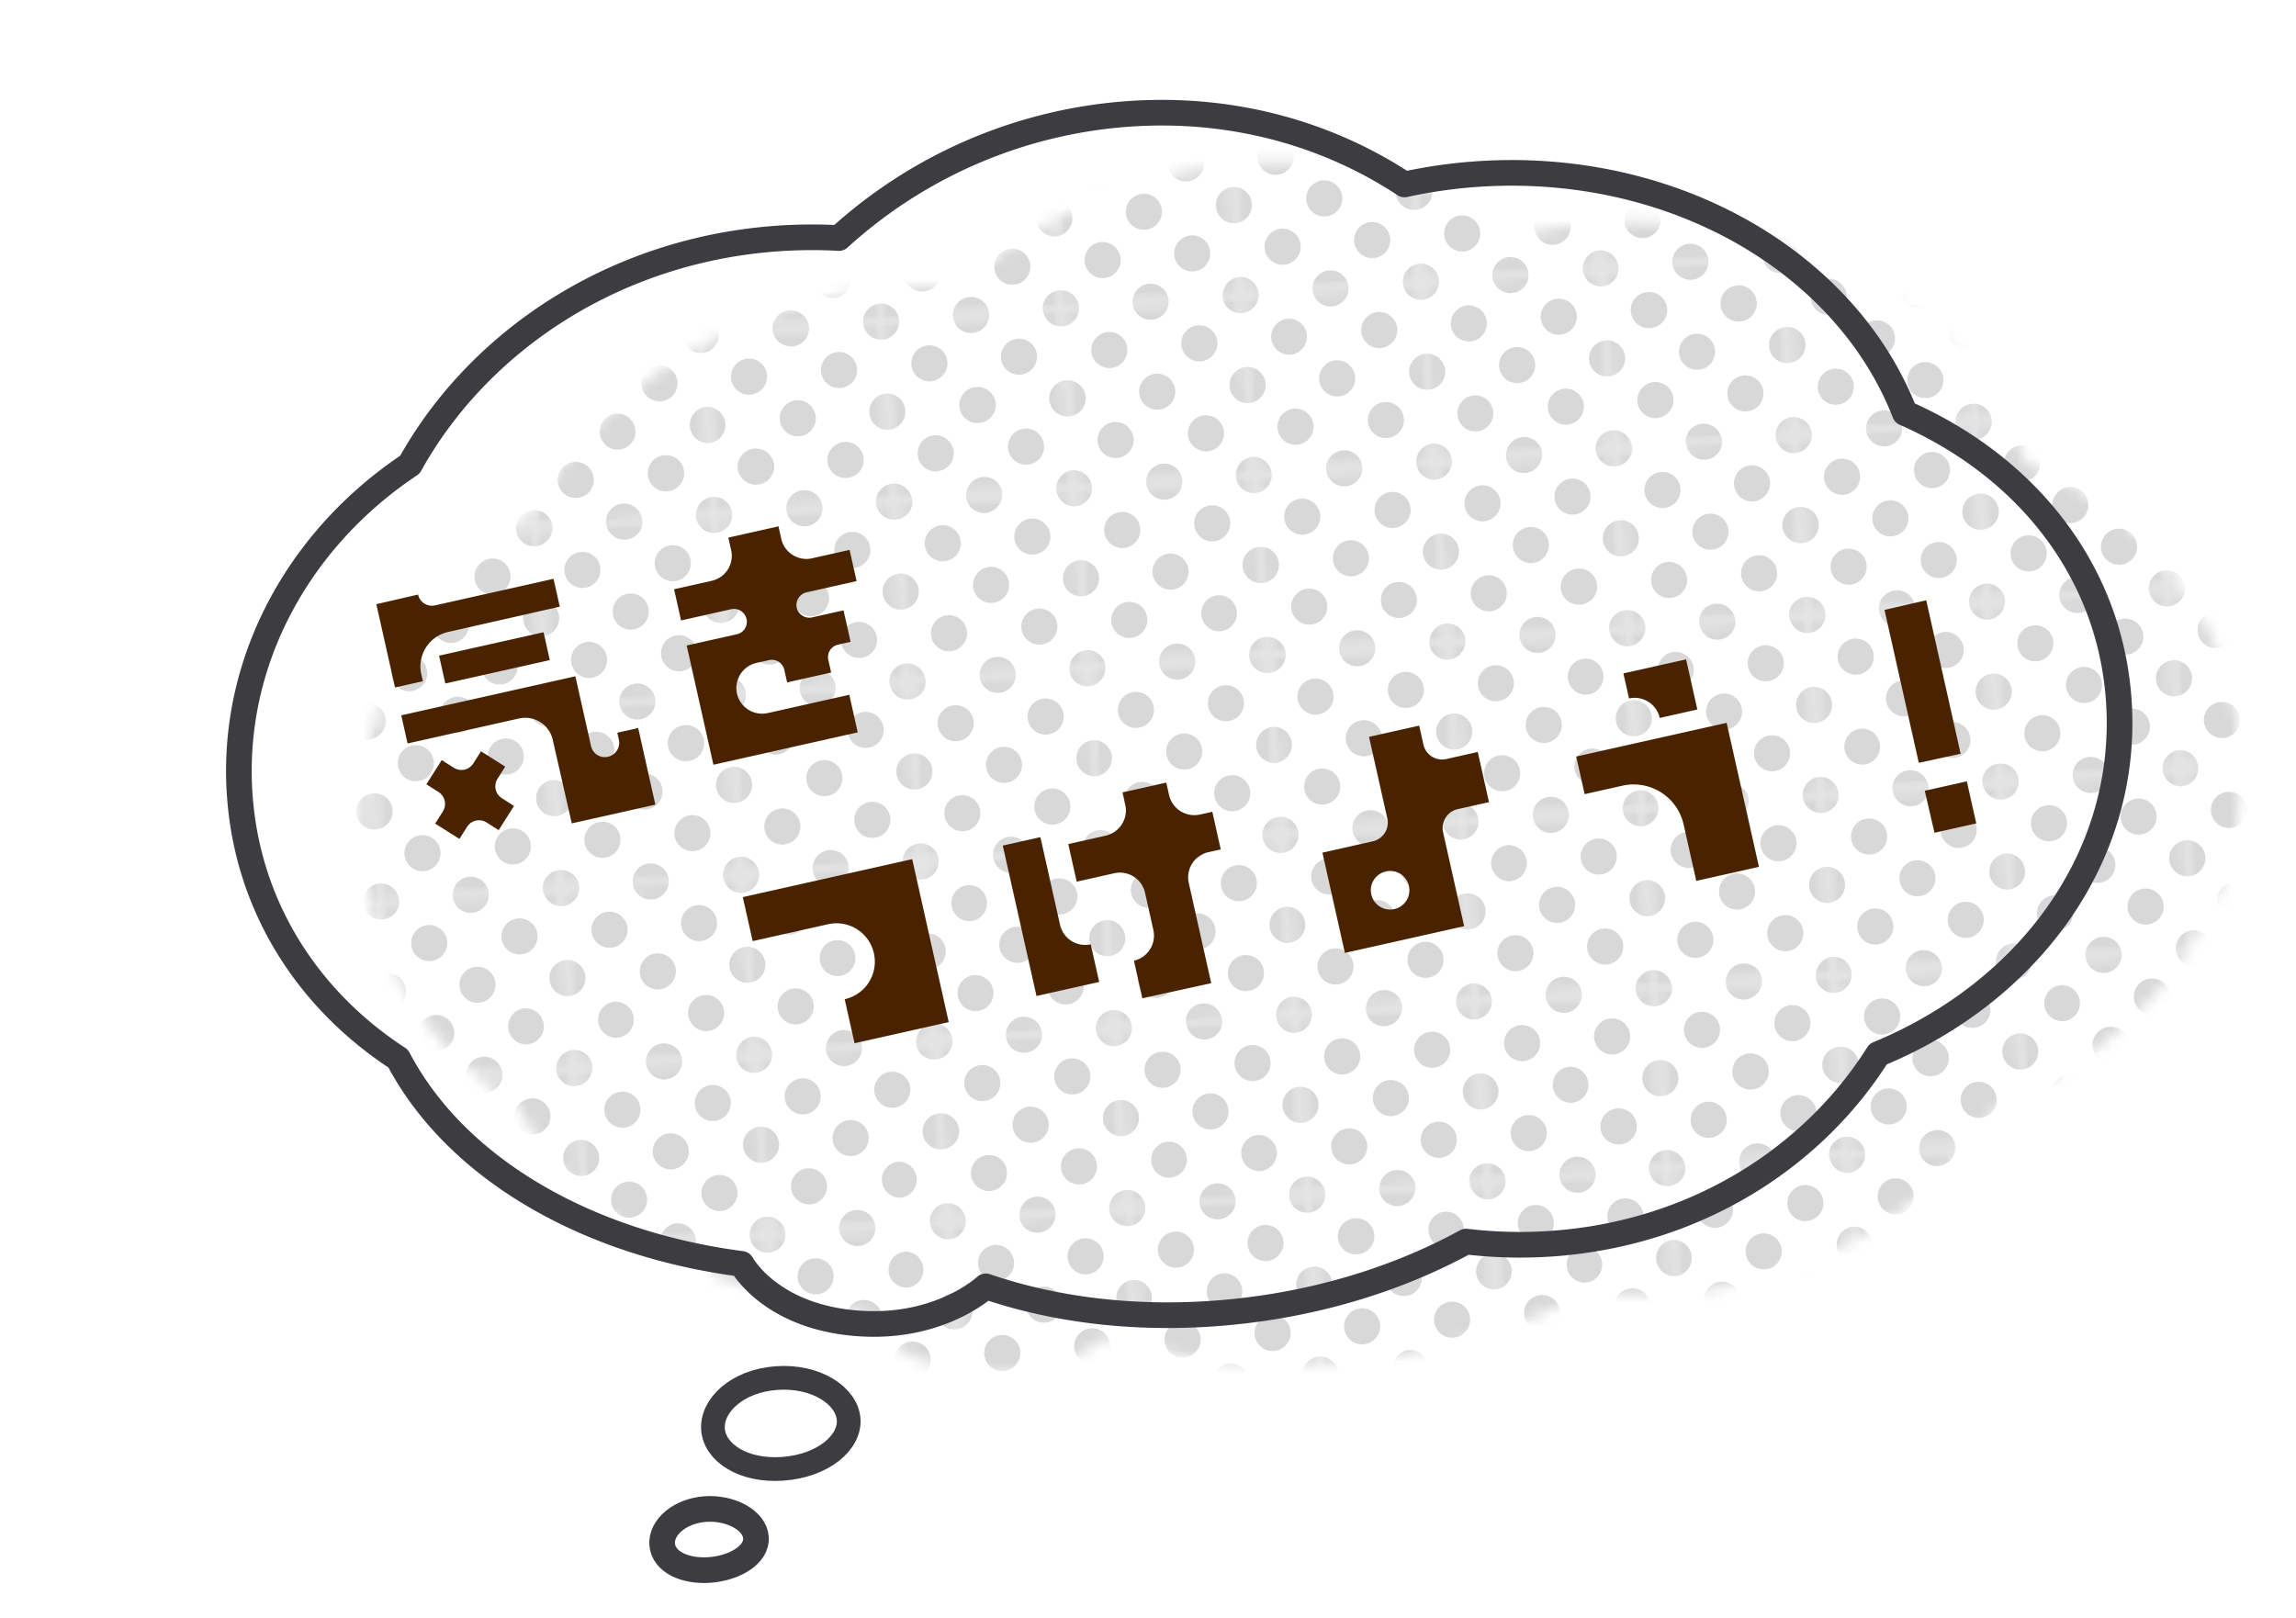
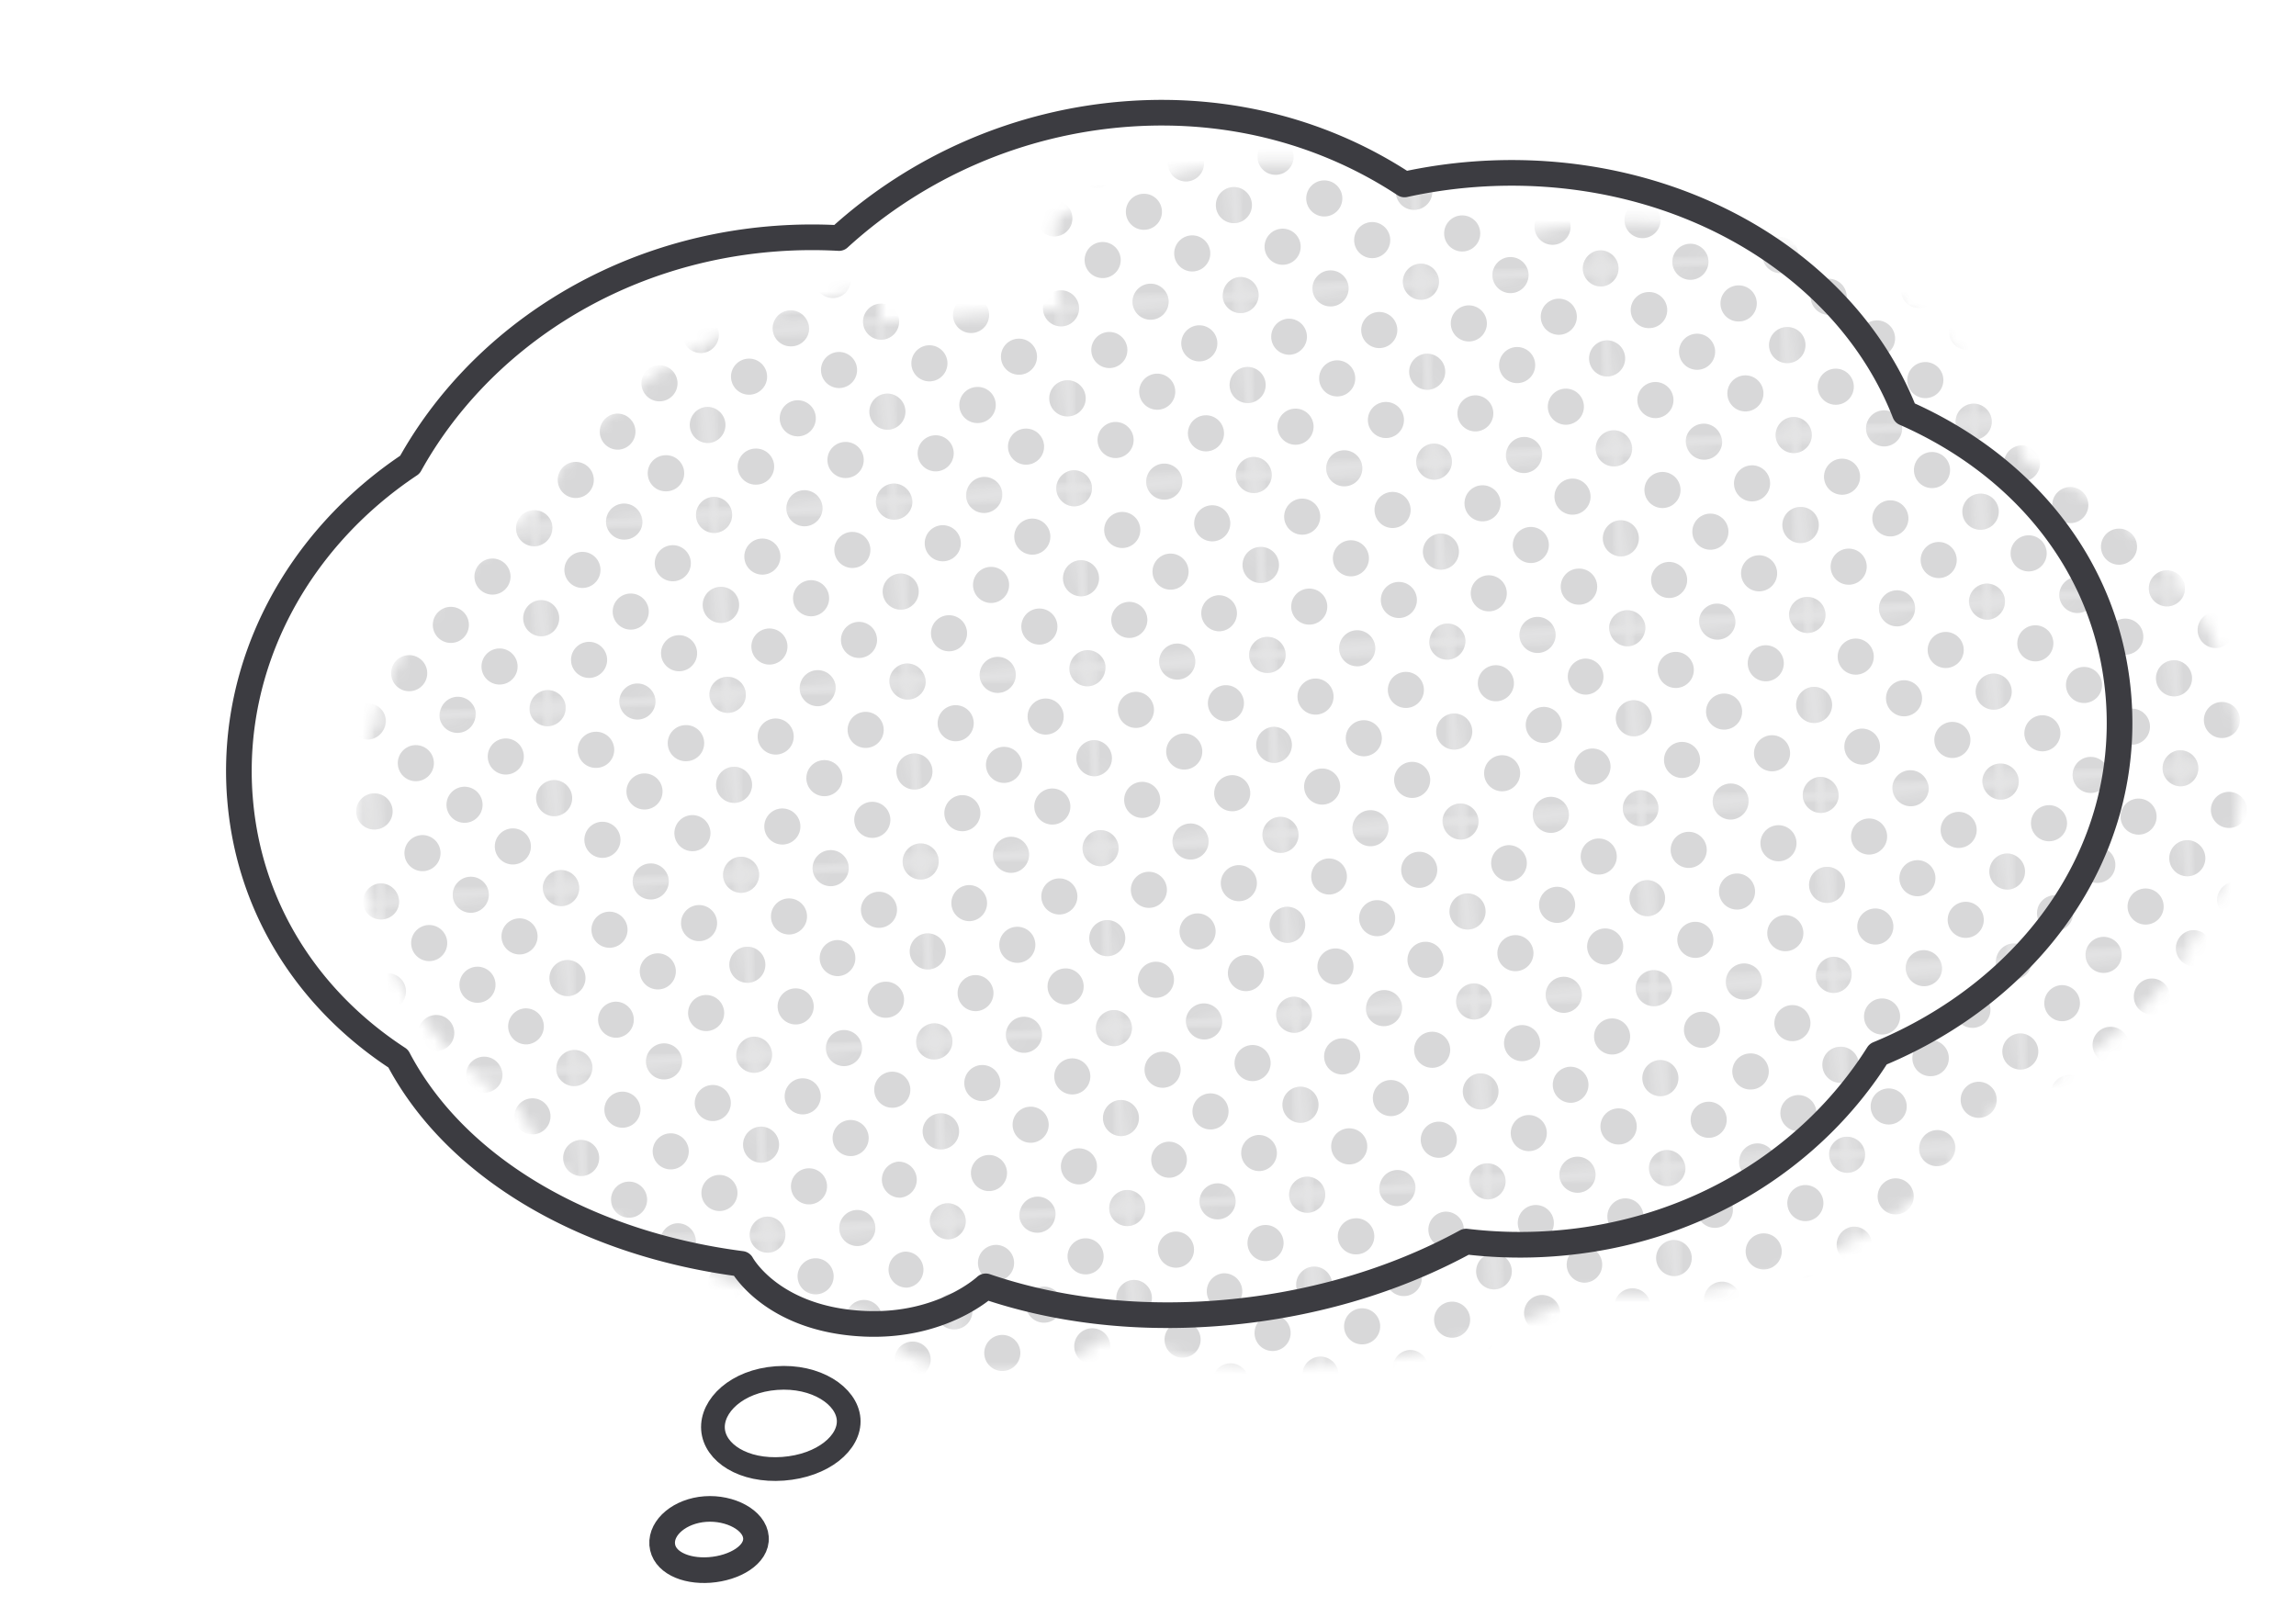
<svg xmlns="http://www.w3.org/2000/svg" width="193" height="136" fill="none">
  <g opacity=".2">
    <mask id="a" style="mask-type:luminance" maskUnits="userSpaceOnUse" x="30" y="13" width="159" height="103">
      <path d="M30.33 71.134c-.826-11.16 4.836-21.601 14.295-27.905 5.732-10.327 17.052-17.988 30.764-19.003a41.056 41.056 0 0 1 5.303-.05 40.373 40.373 0 0 1 24.205-10.427c8.806-.652 16.868 1.658 23.337 5.923a42.146 42.146 0 0 1 5.882-.857c16.402-1.213 31.151 7.198 36.173 20.074 10.094 4.436 17.165 13.089 17.974 24.02.971 13.12-7.44 24.601-20.222 29.878-5.486 8.711-15.291 15.035-27.273 15.922-2.508.186-4.97.121-7.357-.166-6.043 3.307-13.278 5.464-21.052 6.039-7.037.521-13.606-.323-19.327-2.273 0 0-3.621 3.418-10.13 3.148-7.876-.327-10.399-5.037-10.399-5.037-13.03-1.69-24.01-8.024-28.863-17.26-7.585-4.945-12.621-12.735-13.309-22.025l-.001-.001Z" fill="#fff" />
    </mask>
    <g mask="url(#a)">
      <mask id="b" style="mask-type:luminance" maskUnits="userSpaceOnUse" x="14" y="45" width="17" height="17">
        <path d="m14.677 46.647 15.126-1.12 1.12 15.127-15.126 1.12-1.12-15.127Z" fill="#fff" />
      </mask>
      <g mask="url(#b)" fill="#3C3C41">
        <path d="M31.041 62.167a1.517 1.517 0 1 1-.224-3.025 1.517 1.517 0 0 1 .224 3.025ZM30.48 54.605a1.517 1.517 0 1 1-.223-3.026 1.517 1.517 0 0 1 .224 3.026ZM29.916 47.04a1.517 1.517 0 1 1-.224-3.025 1.517 1.517 0 0 1 .224 3.025Z" />
      </g>
      <mask id="c" style="mask-type:luminance" maskUnits="userSpaceOnUse" x="15" y="60" width="18" height="17">
        <path d="m15.796 61.773 15.126-1.119 1.12 15.127-15.126 1.12-1.12-15.127Z" fill="#fff" />
      </mask>
      <g mask="url(#c)" fill="#3C3C41">
        <path d="M32.16 77.294a1.517 1.517 0 1 1-.223-3.026 1.517 1.517 0 0 1 .223 3.026ZM31.6 69.73a1.517 1.517 0 1 1-.224-3.025 1.517 1.517 0 0 1 .224 3.025ZM31.035 62.167a1.517 1.517 0 1 1-.223-3.026 1.517 1.517 0 0 1 .223 3.026Z" />
      </g>
      <mask id="d" style="mask-type:luminance" maskUnits="userSpaceOnUse" x="16" y="75" width="18" height="18">
        <path d="m16.917 76.9 15.126-1.119 1.12 15.128-15.126 1.119-1.12-15.127Z" fill="#fff" />
      </mask>
      <g mask="url(#d)" fill="#3C3C41">
        <path d="M29.215 88.918a1.517 1.517 0 1 1-.224-3.025 1.517 1.517 0 0 1 .224 3.025ZM33.276 92.421a1.517 1.517 0 1 1-.224-3.025 1.517 1.517 0 0 1 .224 3.025ZM32.717 84.858a1.517 1.517 0 1 1-.224-3.026 1.517 1.517 0 0 1 .224 3.026ZM32.157 77.294a1.517 1.517 0 1 1-.224-3.025 1.517 1.517 0 0 1 .224 3.025Z" />
      </g>
      <mask id="e" style="mask-type:luminance" maskUnits="userSpaceOnUse" x="18" y="90" width="17" height="18">
        <path d="m18.035 92.028 15.125-1.12 1.12 15.128-15.126 1.119-1.12-15.127Z" fill="#fff" />
      </mask>
      <g mask="url(#e)" fill="#3C3C41">
        <path d="M30.332 104.046a1.517 1.517 0 1 1-.223-3.026 1.517 1.517 0 0 1 .223 3.026ZM29.772 96.482a1.517 1.517 0 1 1-.224-3.025 1.517 1.517 0 0 1 .224 3.025ZM34.39 107.548a1.516 1.516 0 1 1-.224-3.024 1.516 1.516 0 0 1 .225 3.024ZM33.832 99.985a1.517 1.517 0 1 1-.224-3.025 1.517 1.517 0 0 1 .224 3.025ZM33.274 92.421a1.517 1.517 0 1 1-.224-3.025 1.517 1.517 0 0 1 .224 3.025Z" />
      </g>
      <mask id="f" style="mask-type:luminance" maskUnits="userSpaceOnUse" x="19" y="106" width="17" height="17">
        <path d="m19.156 107.155 15.125-1.119 1.12 15.127-15.126 1.119-1.12-15.127Z" fill="#fff" />
      </mask>
      <g mask="url(#f)" fill="#3C3C41">
        <path d="M30.897 111.609a1.516 1.516 0 1 1-.225-3.024 1.516 1.516 0 0 1 .225 3.024ZM34.96 115.112a1.516 1.516 0 1 1-.225-3.025 1.516 1.516 0 0 1 .224 3.025ZM34.395 107.549a1.518 1.518 0 1 1-.222-3.028 1.518 1.518 0 0 1 .222 3.028Z" />
      </g>
      <mask id="g" style="mask-type:luminance" maskUnits="userSpaceOnUse" x="27" y="14" width="17" height="17">
        <path d="m27.566 15.274 15.125-1.119 1.12 15.127-15.126 1.12-1.12-15.128Z" fill="#fff" />
      </mask>
      <g mask="url(#g)" fill="#3C3C41">
        <path d="M28.801 31.913a1.517 1.517 0 1 1-.224-3.026 1.517 1.517 0 0 1 .224 3.026ZM36.364 31.353a1.517 1.517 0 1 1-.224-3.025 1.517 1.517 0 0 1 .224 3.025ZM35.805 23.791a1.517 1.517 0 1 1-.224-3.025 1.517 1.517 0 0 1 .224 3.025ZM39.865 27.292a1.517 1.517 0 1 1-.223-3.025 1.517 1.517 0 0 1 .223 3.025ZM32.303 27.852a1.517 1.517 0 1 1-.224-3.025 1.517 1.517 0 0 1 .224 3.025ZM39.305 19.729a1.517 1.517 0 1 1-.224-3.026 1.517 1.517 0 0 1 .224 3.026ZM31.742 20.288a1.517 1.517 0 1 1-.224-3.025 1.517 1.517 0 0 1 .224 3.025ZM43.928 30.794a1.517 1.517 0 1 1-.224-3.026 1.517 1.517 0 0 1 .224 3.026ZM43.367 23.231a1.517 1.517 0 1 1-.223-3.025 1.517 1.517 0 0 1 .223 3.025ZM35.239 16.227a1.517 1.517 0 1 1-.224-3.025 1.517 1.517 0 0 1 .224 3.025ZM42.803 15.668a1.517 1.517 0 1 1-.224-3.026 1.517 1.517 0 0 1 .224 3.026Z" />
      </g>
      <mask id="h" style="mask-type:luminance" maskUnits="userSpaceOnUse" x="28" y="29" width="17" height="17">
        <path d="m28.685 30.401 15.125-1.119 1.12 15.127-15.126 1.12-1.12-15.128Z" fill="#fff" />
      </mask>
      <g mask="url(#h)" fill="#3C3C41">
        <path d="M29.916 47.04a1.517 1.517 0 1 1-.224-3.026 1.517 1.517 0 0 1 .224 3.026ZM37.479 46.48a1.517 1.517 0 1 1-.224-3.025 1.517 1.517 0 0 1 .224 3.025ZM29.358 39.478a1.517 1.517 0 1 1-.224-3.026 1.517 1.517 0 0 1 .224 3.026ZM36.92 38.918a1.517 1.517 0 1 1-.224-3.025 1.517 1.517 0 0 1 .224 3.025ZM40.98 42.42a1.517 1.517 0 1 1-.223-3.026 1.517 1.517 0 0 1 .224 3.026ZM33.418 42.98a1.517 1.517 0 1 1-.224-3.026 1.517 1.517 0 0 1 .224 3.025ZM40.42 34.856a1.517 1.517 0 1 1-.224-3.026 1.517 1.517 0 0 1 .224 3.026ZM32.858 35.416a1.517 1.517 0 1 1-.224-3.026 1.517 1.517 0 0 1 .224 3.026ZM45.041 45.92a1.517 1.517 0 1 1-.224-3.025 1.517 1.517 0 0 1 .224 3.025ZM44.48 38.358a1.517 1.517 0 1 1-.223-3.025 1.517 1.517 0 0 1 .224 3.025ZM28.795 31.913a1.517 1.517 0 1 1-.224-3.026 1.517 1.517 0 0 1 .224 3.026ZM36.358 31.353a1.517 1.517 0 1 1-.224-3.025 1.517 1.517 0 0 1 .224 3.025ZM43.922 30.793a1.517 1.517 0 1 1-.224-3.025 1.517 1.517 0 0 1 .224 3.025Z" />
      </g>
      <mask id="i" style="mask-type:luminance" maskUnits="userSpaceOnUse" x="29" y="44" width="18" height="17">
        <path d="m29.804 45.527 15.126-1.12 1.12 15.128-15.127 1.12-1.119-15.128Z" fill="#fff" />
      </mask>
      <g mask="url(#i)" fill="#3C3C41">
        <path d="M31.04 62.167a1.517 1.517 0 1 1-.225-3.026 1.517 1.517 0 0 1 .224 3.026ZM38.602 61.608a1.517 1.517 0 1 1-.224-3.026 1.517 1.517 0 0 1 .224 3.026ZM30.48 54.605a1.517 1.517 0 1 1-.223-3.026 1.517 1.517 0 0 1 .224 3.026ZM38.043 54.045a1.517 1.517 0 1 1-.224-3.025 1.517 1.517 0 0 1 .224 3.025ZM42.104 57.547a1.517 1.517 0 1 1-.224-3.026 1.517 1.517 0 0 1 .224 3.026ZM34.541 58.106a1.517 1.517 0 1 1-.224-3.025 1.517 1.517 0 0 1 .224 3.025ZM41.543 49.983a1.517 1.517 0 1 1-.224-3.025 1.517 1.517 0 0 1 .224 3.025ZM33.983 50.543a1.517 1.517 0 1 1-.224-3.026 1.517 1.517 0 0 1 .224 3.026ZM46.166 61.048a1.517 1.517 0 1 1-.224-3.026 1.517 1.517 0 0 1 .224 3.026ZM45.606 53.486a1.517 1.517 0 1 1-.224-3.026 1.517 1.517 0 0 1 .224 3.026ZM29.914 47.04a1.517 1.517 0 1 1-.224-3.026 1.517 1.517 0 0 1 .224 3.026ZM37.477 46.48a1.517 1.517 0 1 1-.224-3.025 1.517 1.517 0 0 1 .224 3.025ZM45.041 45.92a1.517 1.517 0 1 1-.224-3.025 1.517 1.517 0 0 1 .224 3.026Z" />
      </g>
      <mask id="j" style="mask-type:luminance" maskUnits="userSpaceOnUse" x="30" y="59" width="18" height="17">
        <path d="m30.923 60.654 15.126-1.119 1.12 15.127-15.126 1.12-1.12-15.128Z" fill="#fff" />
      </mask>
      <g mask="url(#j)" fill="#3C3C41">
        <path d="M32.16 77.294a1.517 1.517 0 1 1-.223-3.025 1.517 1.517 0 0 1 .223 3.025ZM39.72 76.734a1.517 1.517 0 1 1-.223-3.025 1.517 1.517 0 0 1 .224 3.025ZM31.6 69.73a1.517 1.517 0 1 1-.224-3.025 1.517 1.517 0 0 1 .224 3.026ZM39.16 69.171a1.517 1.517 0 1 1-.223-3.026 1.517 1.517 0 0 1 .223 3.026ZM43.223 72.674a1.517 1.517 0 1 1-.224-3.026 1.517 1.517 0 0 1 .224 3.026ZM35.66 73.233a1.517 1.517 0 1 1-.223-3.025 1.517 1.517 0 0 1 .223 3.025ZM42.662 65.11a1.517 1.517 0 1 1-.223-3.025 1.517 1.517 0 0 1 .223 3.025ZM35.1 65.67a1.517 1.517 0 1 1-.224-3.025 1.517 1.517 0 0 1 .224 3.025ZM47.285 76.175a1.517 1.517 0 1 1-.224-3.025 1.517 1.517 0 0 1 .224 3.025ZM46.725 68.611a1.517 1.517 0 1 1-.224-3.025 1.517 1.517 0 0 1 .224 3.025ZM31.033 62.167a1.517 1.517 0 1 1-.223-3.025 1.517 1.517 0 0 1 .223 3.025ZM38.596 61.608a1.517 1.517 0 1 1-.224-3.025 1.517 1.517 0 0 1 .224 3.025ZM46.16 61.048a1.517 1.517 0 1 1-.224-3.025 1.517 1.517 0 0 1 .224 3.025Z" />
      </g>
      <mask id="k" style="mask-type:luminance" maskUnits="userSpaceOnUse" x="32" y="74" width="17" height="17">
        <path d="m32.044 75.781 15.126-1.119 1.12 15.127-15.126 1.12-1.12-15.128Z" fill="#fff" />
      </mask>
      <g mask="url(#k)" fill="#3C3C41">
        <path d="M33.282 92.421a1.517 1.517 0 1 1-.224-3.025 1.517 1.517 0 0 1 .224 3.025ZM40.842 91.862a1.517 1.517 0 1 1-.224-3.025 1.517 1.517 0 0 1 .224 3.025ZM32.72 84.858a1.517 1.517 0 1 1-.223-3.026 1.517 1.517 0 0 1 .224 3.026ZM40.283 84.298a1.517 1.517 0 1 1-.223-3.025 1.517 1.517 0 0 1 .223 3.025ZM44.344 87.8a1.517 1.517 0 1 1-.224-3.026 1.517 1.517 0 0 1 .224 3.025ZM36.782 88.359a1.517 1.517 0 1 1-.224-3.026 1.517 1.517 0 0 1 .224 3.026ZM43.783 80.236a1.517 1.517 0 1 1-.223-3.026 1.517 1.517 0 0 1 .223 3.026ZM36.223 80.795a1.517 1.517 0 1 1-.224-3.025 1.517 1.517 0 0 1 .224 3.025ZM48.407 91.302a1.517 1.517 0 1 1-.224-3.026 1.517 1.517 0 0 1 .224 3.026ZM47.846 83.738a1.517 1.517 0 1 1-.224-3.025 1.517 1.517 0 0 1 .224 3.025ZM32.154 77.294a1.517 1.517 0 1 1-.223-3.026 1.517 1.517 0 0 1 .223 3.026ZM39.717 76.734a1.517 1.517 0 1 1-.224-3.025 1.517 1.517 0 0 1 .224 3.025ZM47.282 76.175a1.517 1.517 0 1 1-.224-3.026 1.517 1.517 0 0 1 .224 3.026Z" />
      </g>
      <mask id="l" style="mask-type:luminance" maskUnits="userSpaceOnUse" x="33" y="89" width="17" height="18">
        <path d="m33.163 90.909 15.126-1.12 1.12 15.127-15.126 1.12-1.12-15.127Z" fill="#fff" />
      </mask>
      <g mask="url(#l)" fill="#3C3C41">
        <path d="M34.4 107.549a1.518 1.518 0 0 1-.223-3.026 1.518 1.518 0 0 1 .224 3.026ZM41.961 106.989a1.517 1.517 0 1 1-.224-3.025 1.517 1.517 0 0 1 .224 3.025ZM33.84 99.985a1.517 1.517 0 1 1-.224-3.025 1.517 1.517 0 0 1 .224 3.025ZM41.403 99.425a1.517 1.517 0 1 1-.225-3.025 1.517 1.517 0 0 1 .225 3.025ZM45.463 102.927a1.518 1.518 0 1 1-.222-3.028 1.518 1.518 0 0 1 .222 3.028ZM37.9 103.486a1.516 1.516 0 1 1-.224-3.025 1.516 1.516 0 0 1 .225 3.025ZM44.903 95.363a1.517 1.517 0 1 1-.224-3.025 1.517 1.517 0 0 1 .224 3.025ZM37.342 95.923a1.517 1.517 0 1 1-.224-3.026 1.517 1.517 0 0 1 .224 3.026ZM49.526 106.429a1.516 1.516 0 1 1-.225-3.024 1.516 1.516 0 0 1 .225 3.024ZM48.965 98.866a1.517 1.517 0 1 1-.224-3.026 1.517 1.517 0 0 1 .224 3.026ZM33.274 92.422a1.517 1.517 0 1 1-.224-3.026 1.517 1.517 0 0 1 .224 3.026ZM40.836 91.862a1.517 1.517 0 1 1-.224-3.026 1.517 1.517 0 0 1 .224 3.026ZM48.4 91.302a1.517 1.517 0 1 1-.223-3.025 1.517 1.517 0 0 1 .224 3.025Z" />
      </g>
      <mask id="m" style="mask-type:luminance" maskUnits="userSpaceOnUse" x="34" y="104" width="17" height="18">
        <path d="m34.283 106.036 15.125-1.119 1.12 15.127-15.126 1.119-1.12-15.127Z" fill="#fff" />
      </mask>
      <g mask="url(#m)" fill="#3C3C41">
        <path d="M34.96 115.112a1.517 1.517 0 1 1-.224-3.026 1.517 1.517 0 0 1 .223 3.026ZM42.522 114.552a1.516 1.516 0 1 1-.225-3.025 1.516 1.516 0 0 1 .225 3.025ZM46.582 118.053a1.516 1.516 0 1 1-.225-3.025 1.516 1.516 0 0 1 .225 3.025ZM46.022 110.49a1.517 1.517 0 1 1-.225-3.025 1.517 1.517 0 0 1 .225 3.025ZM38.46 111.049a1.516 1.516 0 1 1-.226-3.024 1.516 1.516 0 0 1 .225 3.024ZM50.084 113.993a1.517 1.517 0 1 1-.223-3.026 1.517 1.517 0 0 1 .223 3.026ZM34.393 107.549a1.518 1.518 0 0 1-.224-3.026 1.518 1.518 0 0 1 .224 3.026ZM41.955 106.989a1.516 1.516 0 1 1-.224-3.025 1.516 1.516 0 0 1 .224 3.025ZM49.52 106.429a1.516 1.516 0 1 1-.225-3.025 1.516 1.516 0 0 1 .225 3.025Z" />
      </g>
      <mask id="n" style="mask-type:luminance" maskUnits="userSpaceOnUse" x="42" y="13" width="17" height="17">
        <path d="m42.693 14.155 15.125-1.12 1.12 15.128-15.126 1.12-1.12-15.128Z" fill="#fff" />
      </mask>
      <g mask="url(#n)" fill="#3C3C41">
        <path d="M43.922 30.793a1.517 1.517 0 1 1-.224-3.025 1.517 1.517 0 0 1 .224 3.025ZM51.485 30.234a1.517 1.517 0 1 1-.224-3.026 1.517 1.517 0 0 1 .224 3.026ZM43.364 23.231a1.517 1.517 0 1 1-.225-3.025 1.517 1.517 0 0 1 .224 3.025ZM50.926 22.672a1.517 1.517 0 1 1-.224-3.026 1.517 1.517 0 0 1 .224 3.026ZM54.989 26.173a1.517 1.517 0 1 1-.224-3.026 1.517 1.517 0 0 1 .224 3.026ZM47.424 26.733a1.517 1.517 0 1 1-.224-3.026 1.517 1.517 0 0 1 .224 3.026ZM54.428 18.61a1.517 1.517 0 1 1-.224-3.026 1.517 1.517 0 0 1 .224 3.025ZM46.865 19.169a1.517 1.517 0 1 1-.223-3.025 1.517 1.517 0 0 1 .223 3.025ZM59.05 29.674a1.517 1.517 0 1 1-.225-3.025 1.517 1.517 0 0 1 .224 3.025ZM58.49 22.112a1.517 1.517 0 1 1-.223-3.025 1.517 1.517 0 0 1 .223 3.025ZM42.805 15.668a1.517 1.517 0 1 1-.224-3.025 1.517 1.517 0 0 1 .224 3.025ZM50.367 15.108a1.517 1.517 0 1 1-.223-3.025 1.517 1.517 0 0 1 .223 3.025ZM57.93 14.549a1.517 1.517 0 1 1-.224-3.026 1.517 1.517 0 0 1 .224 3.026Z" />
      </g>
      <mask id="o" style="mask-type:luminance" maskUnits="userSpaceOnUse" x="43" y="28" width="18" height="17">
        <path d="m43.812 29.282 15.126-1.119 1.119 15.127-15.126 1.12-1.12-15.128Z" fill="#fff" />
      </mask>
      <g mask="url(#o)" fill="#3C3C41">
        <path d="M45.041 45.92a1.517 1.517 0 1 1-.224-3.025 1.517 1.517 0 0 1 .224 3.026ZM52.604 45.361a1.517 1.517 0 1 1-.224-3.025 1.517 1.517 0 0 1 .224 3.025ZM44.483 38.359a1.517 1.517 0 1 1-.224-3.026 1.517 1.517 0 0 1 .224 3.026ZM52.045 37.8a1.517 1.517 0 1 1-.224-3.026 1.517 1.517 0 0 1 .224 3.025ZM56.108 41.3a1.517 1.517 0 1 1-.224-3.025 1.517 1.517 0 0 1 .224 3.026ZM48.543 41.86a1.517 1.517 0 1 1-.224-3.025 1.517 1.517 0 0 1 .224 3.025ZM55.547 33.737a1.517 1.517 0 1 1-.224-3.026 1.517 1.517 0 0 1 .224 3.026ZM47.985 34.296a1.517 1.517 0 1 1-.224-3.025 1.517 1.517 0 0 1 .224 3.025ZM60.168 44.801a1.517 1.517 0 1 1-.224-3.025 1.517 1.517 0 0 1 .224 3.025ZM59.61 37.24a1.517 1.517 0 1 1-.224-3.026 1.517 1.517 0 0 1 .224 3.025ZM43.924 30.793a1.517 1.517 0 1 1-.224-3.025 1.517 1.517 0 0 1 .224 3.025ZM51.487 30.234a1.517 1.517 0 1 1-.224-3.026 1.517 1.517 0 0 1 .224 3.026ZM59.05 29.674a1.517 1.517 0 1 1-.225-3.025 1.517 1.517 0 0 1 .224 3.025Z" />
      </g>
      <mask id="p" style="mask-type:luminance" maskUnits="userSpaceOnUse" x="44" y="43" width="18" height="17">
        <path d="m44.931 44.408 15.126-1.12 1.119 15.128-15.126 1.119-1.119-15.127Z" fill="#fff" />
      </mask>
      <g mask="url(#p)" fill="#3C3C41">
        <path d="M46.16 61.047a1.517 1.517 0 1 1-.224-3.025 1.517 1.517 0 0 1 .224 3.026ZM53.723 60.488a1.517 1.517 0 1 1-.224-3.025 1.517 1.517 0 0 1 .224 3.025ZM45.602 53.486a1.517 1.517 0 1 1-.224-3.026 1.517 1.517 0 0 1 .224 3.026ZM53.164 52.926a1.517 1.517 0 1 1-.224-3.025 1.517 1.517 0 0 1 .224 3.025ZM57.227 56.427a1.517 1.517 0 1 1-.224-3.025 1.517 1.517 0 0 1 .224 3.025ZM49.662 56.987a1.517 1.517 0 1 1-.224-3.025 1.517 1.517 0 0 1 .224 3.025ZM56.666 48.864a1.517 1.517 0 1 1-.224-3.026 1.517 1.517 0 0 1 .224 3.026ZM49.104 49.423a1.517 1.517 0 1 1-.224-3.025 1.517 1.517 0 0 1 .224 3.025ZM61.287 59.928a1.517 1.517 0 1 1-.224-3.025 1.517 1.517 0 0 1 .224 3.025ZM60.729 52.366a1.517 1.517 0 1 1-.224-3.025 1.517 1.517 0 0 1 .224 3.025ZM45.043 45.92a1.517 1.517 0 1 1-.224-3.025 1.517 1.517 0 0 1 .224 3.025ZM52.606 45.36a1.517 1.517 0 1 1-.224-3.025 1.517 1.517 0 0 1 .224 3.026ZM60.168 44.801a1.517 1.517 0 1 1-.224-3.025 1.517 1.517 0 0 1 .224 3.025Z" />
      </g>
      <mask id="q" style="mask-type:luminance" maskUnits="userSpaceOnUse" x="46" y="58" width="17" height="17">
        <path d="m46.05 59.535 15.126-1.12 1.12 15.128-15.127 1.12-1.119-15.128Z" fill="#fff" />
      </mask>
      <g mask="url(#q)" fill="#3C3C41">
        <path d="M47.283 76.175a1.517 1.517 0 1 1-.223-3.026 1.517 1.517 0 0 1 .223 3.026ZM54.846 75.615a1.517 1.517 0 1 1-.224-3.025 1.517 1.517 0 0 1 .224 3.025ZM46.725 68.611a1.517 1.517 0 1 1-.224-3.025 1.517 1.517 0 0 1 .224 3.025ZM54.287 68.052a1.517 1.517 0 1 1-.223-3.026 1.517 1.517 0 0 1 .223 3.026ZM58.35 71.554a1.517 1.517 0 1 1-.224-3.025 1.517 1.517 0 0 1 .224 3.025ZM50.785 72.114a1.517 1.517 0 1 1-.223-3.025 1.517 1.517 0 0 1 .223 3.025ZM57.79 63.99a1.517 1.517 0 1 1-.225-3.025 1.517 1.517 0 0 1 .224 3.026ZM50.227 64.55a1.517 1.517 0 1 1-.224-3.025 1.517 1.517 0 0 1 .224 3.026ZM62.412 75.056a1.517 1.517 0 1 1-.224-3.026 1.517 1.517 0 0 1 .224 3.026ZM61.852 67.492a1.517 1.517 0 1 1-.224-3.025 1.517 1.517 0 0 1 .224 3.025ZM46.162 61.048a1.517 1.517 0 1 1-.224-3.025 1.517 1.517 0 0 1 .224 3.025ZM53.725 60.488a1.517 1.517 0 1 1-.224-3.025 1.517 1.517 0 0 1 .224 3.025ZM61.287 59.929a1.517 1.517 0 1 1-.224-3.026 1.517 1.517 0 0 1 .224 3.026Z" />
      </g>
      <mask id="r" style="mask-type:luminance" maskUnits="userSpaceOnUse" x="47" y="73" width="17" height="17">
        <path d="m47.17 74.662 15.125-1.119 1.12 15.127-15.126 1.12-1.12-15.128Z" fill="#fff" />
      </mask>
      <g mask="url(#r)" fill="#3C3C41">
        <path d="M48.404 91.302a1.517 1.517 0 1 1-.223-3.026 1.517 1.517 0 0 1 .224 3.026ZM55.965 90.742a1.517 1.517 0 1 1-.224-3.025 1.517 1.517 0 0 1 .224 3.025ZM47.844 83.738a1.517 1.517 0 1 1-.224-3.025 1.517 1.517 0 0 1 .224 3.025ZM55.407 83.179a1.517 1.517 0 1 1-.224-3.026 1.517 1.517 0 0 1 .224 3.026ZM59.469 86.68a1.517 1.517 0 1 1-.224-3.026 1.517 1.517 0 0 1 .224 3.026ZM51.904 87.24a1.517 1.517 0 1 1-.223-3.026 1.517 1.517 0 0 1 .224 3.025ZM58.908 79.116a1.517 1.517 0 1 1-.224-3.025 1.517 1.517 0 0 1 .224 3.025ZM51.346 79.676a1.517 1.517 0 1 1-.224-3.026 1.517 1.517 0 0 1 .224 3.026ZM63.532 90.183a1.517 1.517 0 1 1-.224-3.026 1.517 1.517 0 0 1 .224 3.026ZM62.97 82.619a1.517 1.517 0 1 1-.223-3.025 1.517 1.517 0 0 1 .224 3.025ZM47.282 76.175a1.517 1.517 0 1 1-.224-3.026 1.517 1.517 0 0 1 .224 3.026ZM54.844 75.615a1.517 1.517 0 1 1-.224-3.025 1.517 1.517 0 0 1 .224 3.025ZM62.407 75.056a1.517 1.517 0 1 1-.224-3.026 1.517 1.517 0 0 1 .224 3.026Z" />
      </g>
      <mask id="s" style="mask-type:luminance" maskUnits="userSpaceOnUse" x="48" y="88" width="17" height="17">
        <path d="m48.288 89.79 15.126-1.12 1.12 15.127-15.126 1.12-1.12-15.128Z" fill="#fff" />
      </mask>
      <g mask="url(#s)" fill="#3C3C41">
        <path d="M49.524 106.429a1.517 1.517 0 1 1-.225-3.025 1.517 1.517 0 0 1 .225 3.025ZM57.084 105.87a1.518 1.518 0 0 1-.224-3.026 1.517 1.517 0 0 1 .224 3.026ZM48.963 98.866a1.517 1.517 0 1 1-.224-3.026 1.517 1.517 0 0 1 .224 3.026ZM56.526 98.306a1.517 1.517 0 1 1-.224-3.025 1.517 1.517 0 0 1 .224 3.025ZM60.588 101.807a1.516 1.516 0 1 1-.224-3.025 1.516 1.516 0 0 1 .224 3.025ZM53.024 102.367a1.517 1.517 0 1 1-.225-3.025 1.517 1.517 0 0 1 .225 3.025ZM60.028 94.244a1.517 1.517 0 1 1-.224-3.026 1.517 1.517 0 0 1 .224 3.026ZM52.465 94.803a1.517 1.517 0 1 1-.224-3.025 1.517 1.517 0 0 1 .224 3.025ZM64.65 105.31a1.516 1.516 0 1 1-.224-3.024 1.516 1.516 0 0 1 .225 3.024ZM64.09 97.747a1.517 1.517 0 1 1-.224-3.026 1.517 1.517 0 0 1 .224 3.026ZM48.4 91.302a1.517 1.517 0 1 1-.223-3.025 1.517 1.517 0 0 1 .224 3.025ZM55.963 90.743a1.517 1.517 0 1 1-.224-3.025 1.517 1.517 0 0 1 .224 3.025ZM63.526 90.183a1.517 1.517 0 1 1-.224-3.025 1.517 1.517 0 0 1 .224 3.025Z" />
      </g>
      <mask id="t" style="mask-type:luminance" maskUnits="userSpaceOnUse" x="49" y="103" width="17" height="18">
        <path d="m49.408 104.916 15.125-1.119 1.12 15.127-15.126 1.12-1.12-15.128Z" fill="#fff" />
      </mask>
      <g mask="url(#t)" fill="#3C3C41">
        <path d="M50.084 113.993a1.518 1.518 0 1 1-.222-3.028 1.518 1.518 0 0 1 .222 3.028ZM57.647 113.433a1.517 1.517 0 1 1-.225-3.025 1.517 1.517 0 0 1 .225 3.025ZM61.71 116.934a1.517 1.517 0 1 1-.225-3.025 1.517 1.517 0 0 1 .224 3.025ZM54.145 117.494a1.517 1.517 0 1 1-.223-3.026 1.517 1.517 0 0 1 .223 3.026ZM61.149 109.371a1.518 1.518 0 1 1-.222-3.028 1.518 1.518 0 0 1 .222 3.028ZM53.586 109.93a1.517 1.517 0 1 1-.224-3.025 1.517 1.517 0 0 1 .224 3.025ZM65.21 112.873a1.517 1.517 0 1 1-.225-3.025 1.517 1.517 0 0 1 .224 3.025ZM49.52 106.429a1.516 1.516 0 1 1-.225-3.025 1.516 1.516 0 0 1 .225 3.025ZM57.082 105.87a1.518 1.518 0 1 1-.222-3.028 1.518 1.518 0 0 1 .222 3.028ZM64.645 105.31a1.517 1.517 0 1 1-.223-3.026 1.517 1.517 0 0 1 .223 3.026Z" />
      </g>
      <mask id="u" style="mask-type:luminance" maskUnits="userSpaceOnUse" x="57" y="11" width="18" height="18">
        <path d="m57.818 13.036 15.125-1.12 1.12 15.128-15.126 1.119-1.12-15.127Z" fill="#fff" />
      </mask>
      <g mask="url(#u)" fill="#3C3C41">
        <path d="M59.05 29.674a1.517 1.517 0 1 1-.225-3.025 1.517 1.517 0 0 1 .224 3.025ZM66.614 29.114a1.517 1.517 0 1 1-.224-3.025 1.517 1.517 0 0 1 .224 3.025ZM58.489 22.112a1.517 1.517 0 1 1-.224-3.026 1.517 1.517 0 0 1 .224 3.026ZM66.055 21.552a1.517 1.517 0 1 1-.224-3.025 1.517 1.517 0 0 1 .224 3.025ZM70.114 25.054a1.517 1.517 0 1 1-.224-3.026 1.517 1.517 0 0 1 .224 3.026ZM62.551 25.613a1.517 1.517 0 1 1-.224-3.025 1.517 1.517 0 0 1 .224 3.025ZM69.555 17.49a1.517 1.517 0 1 1-.224-3.025 1.517 1.517 0 0 1 .224 3.025ZM61.99 18.05a1.517 1.517 0 1 1-.223-3.026 1.517 1.517 0 0 1 .223 3.026ZM74.176 28.555a1.517 1.517 0 1 1-.224-3.026 1.517 1.517 0 0 1 .224 3.026ZM73.617 20.993a1.517 1.517 0 1 1-.223-3.026 1.517 1.517 0 0 1 .223 3.026ZM57.932 14.549a1.517 1.517 0 1 1-.224-3.026 1.517 1.517 0 0 1 .224 3.026ZM65.494 13.989a1.517 1.517 0 1 1-.224-3.026 1.517 1.517 0 0 1 .224 3.026Z" />
      </g>
      <mask id="v" style="mask-type:luminance" maskUnits="userSpaceOnUse" x="58" y="27" width="18" height="17">
        <path d="m58.937 28.163 15.126-1.12 1.119 15.128-15.126 1.12-1.12-15.128Z" fill="#fff" />
      </mask>
      <g mask="url(#v)" fill="#3C3C41">
        <path d="M60.168 44.801a1.517 1.517 0 1 1-.224-3.025 1.517 1.517 0 0 1 .224 3.025ZM67.733 44.242a1.517 1.517 0 1 1-.224-3.026 1.517 1.517 0 0 1 .224 3.026ZM59.61 37.24a1.517 1.517 0 1 1-.224-3.026 1.517 1.517 0 0 1 .224 3.025ZM67.172 36.68a1.517 1.517 0 1 1-.224-3.026 1.517 1.517 0 0 1 .224 3.026ZM71.233 40.18a1.517 1.517 0 1 1-.224-3.024 1.517 1.517 0 0 1 .224 3.025ZM63.67 40.74a1.517 1.517 0 1 1-.224-3.025 1.517 1.517 0 0 1 .224 3.026ZM70.674 32.617a1.517 1.517 0 1 1-.224-3.025 1.517 1.517 0 0 1 .224 3.025ZM63.11 33.177a1.517 1.517 0 1 1-.224-3.025 1.517 1.517 0 0 1 .224 3.025ZM75.295 43.682a1.517 1.517 0 1 1-.224-3.025 1.517 1.517 0 0 1 .224 3.025ZM74.737 36.12a1.517 1.517 0 1 1-.225-3.025 1.517 1.517 0 0 1 .225 3.025ZM59.05 29.674a1.517 1.517 0 1 1-.225-3.025 1.517 1.517 0 0 1 .224 3.025ZM66.614 29.114a1.517 1.517 0 1 1-.224-3.025 1.517 1.517 0 0 1 .224 3.026ZM74.176 28.555a1.517 1.517 0 1 1-.224-3.026 1.517 1.517 0 0 1 .224 3.026Z" />
      </g>
      <mask id="w" style="mask-type:luminance" maskUnits="userSpaceOnUse" x="60" y="42" width="17" height="17">
        <path d="m60.056 43.289 15.126-1.12L76.3 57.297l-15.126 1.119-1.119-15.127Z" fill="#fff" />
      </mask>
      <g mask="url(#w)" fill="#3C3C41">
        <path d="M61.287 59.929a1.517 1.517 0 1 1-.224-3.026 1.517 1.517 0 0 1 .224 3.026ZM68.852 59.369a1.517 1.517 0 1 1-.224-3.026 1.517 1.517 0 0 1 .224 3.026ZM60.727 52.367a1.517 1.517 0 1 1-.224-3.026 1.517 1.517 0 0 1 .224 3.026ZM68.291 51.807a1.517 1.517 0 1 1-.224-3.026 1.517 1.517 0 0 1 .224 3.026ZM72.352 55.308a1.517 1.517 0 1 1-.224-3.025 1.517 1.517 0 0 1 .224 3.025ZM64.79 55.868a1.517 1.517 0 1 1-.225-3.026 1.517 1.517 0 0 1 .224 3.026ZM71.793 47.744a1.517 1.517 0 1 1-.224-3.025 1.517 1.517 0 0 1 .224 3.025ZM64.229 48.304a1.517 1.517 0 1 1-.224-3.025 1.517 1.517 0 0 1 .224 3.025ZM76.414 58.809a1.517 1.517 0 1 1-.224-3.025 1.517 1.517 0 0 1 .224 3.025ZM75.856 51.247a1.517 1.517 0 1 1-.224-3.025 1.517 1.517 0 0 1 .224 3.025ZM60.17 44.801a1.517 1.517 0 1 1-.224-3.025 1.517 1.517 0 0 1 .224 3.025ZM67.733 44.242a1.517 1.517 0 1 1-.224-3.026 1.517 1.517 0 0 1 .224 3.026ZM75.295 43.682a1.517 1.517 0 1 1-.224-3.025 1.517 1.517 0 0 1 .224 3.025Z" />
      </g>
      <mask id="x" style="mask-type:luminance" maskUnits="userSpaceOnUse" x="61" y="57" width="17" height="17">
        <path d="m61.175 58.416 15.126-1.12 1.12 15.128-15.127 1.119-1.119-15.127Z" fill="#fff" />
      </mask>
      <g mask="url(#x)" fill="#3C3C41">
        <path d="M62.407 75.056a1.517 1.517 0 1 1-.224-3.026 1.517 1.517 0 0 1 .224 3.026ZM69.97 74.496a1.517 1.517 0 1 1-.223-3.025 1.517 1.517 0 0 1 .224 3.025ZM61.848 67.492a1.517 1.517 0 1 1-.224-3.025 1.517 1.517 0 0 1 .224 3.025ZM69.41 66.933a1.517 1.517 0 1 1-.224-3.026 1.517 1.517 0 0 1 .224 3.026ZM73.47 70.435a1.517 1.517 0 1 1-.223-3.025 1.517 1.517 0 0 1 .224 3.025ZM65.908 70.995a1.517 1.517 0 1 1-.224-3.025 1.517 1.517 0 0 1 .224 3.025ZM72.912 62.872a1.517 1.517 0 1 1-.224-3.025 1.517 1.517 0 0 1 .224 3.025ZM65.348 63.431a1.517 1.517 0 1 1-.224-3.025 1.517 1.517 0 0 1 .224 3.025ZM77.54 73.936a1.517 1.517 0 1 1-.225-3.025 1.517 1.517 0 0 1 .224 3.025ZM76.979 66.373a1.517 1.517 0 1 1-.224-3.026 1.517 1.517 0 0 1 .224 3.026ZM61.29 59.929a1.517 1.517 0 1 1-.225-3.026 1.517 1.517 0 0 1 .224 3.026ZM68.852 59.37a1.517 1.517 0 1 1-.224-3.026 1.517 1.517 0 0 1 .224 3.025ZM76.414 58.81a1.517 1.517 0 1 1-.224-3.026 1.517 1.517 0 0 1 .224 3.025Z" />
      </g>
      <mask id="y" style="mask-type:luminance" maskUnits="userSpaceOnUse" x="62" y="72" width="17" height="17">
        <path d="m62.294 73.543 15.126-1.12 1.12 15.128-15.126 1.12-1.12-15.128Z" fill="#fff" />
      </mask>
      <g mask="url(#y)" fill="#3C3C41">
        <path d="M63.526 90.183a1.517 1.517 0 1 1-.224-3.025 1.517 1.517 0 0 1 .224 3.025ZM71.09 89.623a1.517 1.517 0 1 1-.224-3.025 1.517 1.517 0 0 1 .224 3.025ZM62.965 82.62a1.517 1.517 0 1 1-.224-3.026 1.517 1.517 0 0 1 .224 3.025ZM70.531 82.06a1.517 1.517 0 1 1-.223-3.026 1.517 1.517 0 0 1 .223 3.025ZM74.59 85.56a1.517 1.517 0 1 1-.224-3.025 1.517 1.517 0 0 1 .224 3.026ZM67.028 86.12a1.517 1.517 0 1 1-.224-3.025 1.517 1.517 0 0 1 .224 3.025ZM74.031 77.997a1.517 1.517 0 1 1-.224-3.025 1.517 1.517 0 0 1 .224 3.025ZM66.467 78.557a1.517 1.517 0 1 1-.224-3.025 1.517 1.517 0 0 1 .224 3.025ZM78.658 89.064a1.517 1.517 0 1 1-.223-3.026 1.517 1.517 0 0 1 .223 3.026ZM78.098 81.5a1.517 1.517 0 1 1-.224-3.026 1.517 1.517 0 0 1 .224 3.026ZM62.407 75.056a1.517 1.517 0 1 1-.224-3.026 1.517 1.517 0 0 1 .224 3.026ZM69.97 74.496a1.517 1.517 0 1 1-.223-3.025 1.517 1.517 0 0 1 .224 3.025ZM77.533 73.936a1.517 1.517 0 1 1-.224-3.025 1.517 1.517 0 0 1 .224 3.025Z" />
      </g>
      <mask id="z" style="mask-type:luminance" maskUnits="userSpaceOnUse" x="63" y="87" width="17" height="17">
        <path d="m63.413 88.67 15.126-1.12 1.12 15.128-15.126 1.119-1.12-15.127Z" fill="#fff" />
      </mask>
      <g mask="url(#z)" fill="#3C3C41">
        <path d="M64.645 105.31a1.517 1.517 0 1 1-.225-3.025 1.517 1.517 0 0 1 .225 3.025ZM72.21 104.75a1.517 1.517 0 1 1-.225-3.025 1.517 1.517 0 0 1 .224 3.025ZM64.084 97.746a1.517 1.517 0 1 1-.223-3.026 1.517 1.517 0 0 1 .223 3.026ZM71.649 97.186a1.517 1.517 0 1 1-.224-3.025 1.517 1.517 0 0 1 .224 3.025ZM75.71 100.688a1.518 1.518 0 0 1-.225-3.026 1.518 1.518 0 0 1 .224 3.026ZM68.147 101.247a1.517 1.517 0 1 1-.225-3.025 1.517 1.517 0 0 1 .225 3.025ZM75.15 93.124a1.517 1.517 0 1 1-.223-3.025 1.517 1.517 0 0 1 .224 3.025ZM67.586 93.684a1.517 1.517 0 1 1-.224-3.026 1.517 1.517 0 0 1 .224 3.026ZM79.778 104.191a1.517 1.517 0 1 1-.224-3.026 1.517 1.517 0 0 1 .224 3.026ZM79.217 96.627a1.517 1.517 0 1 1-.224-3.025 1.517 1.517 0 0 1 .224 3.025ZM63.528 90.183a1.517 1.517 0 1 1-.224-3.025 1.517 1.517 0 0 1 .224 3.025ZM71.09 89.623a1.517 1.517 0 1 1-.224-3.025 1.517 1.517 0 0 1 .224 3.025ZM78.653 89.063a1.517 1.517 0 1 1-.224-3.025 1.517 1.517 0 0 1 .224 3.025Z" />
      </g>
      <mask id="A" style="mask-type:luminance" maskUnits="userSpaceOnUse" x="64" y="102" width="17" height="17">
        <path d="m64.533 103.797 15.125-1.119 1.12 15.127-15.126 1.119-1.12-15.127Z" fill="#fff" />
      </mask>
      <g mask="url(#A)" fill="#3C3C41">
        <path d="M65.203 112.874a1.517 1.517 0 1 1-.223-3.026 1.517 1.517 0 0 1 .223 3.026ZM72.77 112.314a1.517 1.517 0 1 1-.225-3.025 1.517 1.517 0 0 1 .225 3.025ZM76.828 115.815a1.516 1.516 0 1 1-.224-3.025 1.516 1.516 0 0 1 .224 3.025ZM69.266 116.375a1.516 1.516 0 1 1-.225-3.025 1.516 1.516 0 0 1 .225 3.025ZM76.27 108.252a1.518 1.518 0 0 1-.224-3.026 1.518 1.518 0 0 1 .224 3.026ZM68.705 108.811a1.517 1.517 0 1 1-.224-3.025 1.517 1.517 0 0 1 .224 3.025ZM80.336 111.754a1.517 1.517 0 1 1-.224-3.025 1.517 1.517 0 0 1 .224 3.025ZM64.647 105.31a1.517 1.517 0 1 1-.225-3.025 1.517 1.517 0 0 1 .225 3.025ZM72.21 104.75a1.517 1.517 0 1 1-.225-3.025 1.517 1.517 0 0 1 .224 3.025ZM79.772 104.191a1.518 1.518 0 0 1-.224-3.026 1.517 1.517 0 0 1 .224 3.026Z" />
      </g>
      <mask id="B" style="mask-type:luminance" maskUnits="userSpaceOnUse" x="72" y="10" width="18" height="18">
-         <path d="m72.945 11.916 15.125-1.119 1.12 15.127-15.126 1.12-1.12-15.128Z" fill="#fff" />
-       </mask>
+         </mask>
      <g mask="url(#B)" fill="#3C3C41">
        <path d="M74.178 28.555a1.517 1.517 0 1 1-.224-3.026 1.517 1.517 0 0 1 .224 3.026ZM81.739 27.995a1.517 1.517 0 1 1-.224-3.026 1.517 1.517 0 0 1 .224 3.026ZM73.617 20.993a1.517 1.517 0 1 1-.223-3.026 1.517 1.517 0 0 1 .223 3.026ZM81.18 20.433a1.517 1.517 0 1 1-.224-3.025 1.517 1.517 0 0 1 .224 3.025ZM85.239 23.934a1.517 1.517 0 1 1-.224-3.025 1.517 1.517 0 0 1 .224 3.025ZM77.678 24.494a1.517 1.517 0 1 1-.224-3.025 1.517 1.517 0 0 1 .224 3.025ZM84.68 16.37a1.517 1.517 0 1 1-.224-3.025 1.517 1.517 0 0 1 .224 3.026ZM77.117 16.93a1.517 1.517 0 1 1-.224-3.025 1.517 1.517 0 0 1 .224 3.025ZM89.307 27.436a1.517 1.517 0 1 1-.224-3.025 1.517 1.517 0 0 1 .224 3.025ZM88.746 19.874a1.517 1.517 0 1 1-.224-3.026 1.517 1.517 0 0 1 .224 3.026Z" />
      </g>
      <mask id="C" style="mask-type:luminance" maskUnits="userSpaceOnUse" x="74" y="25" width="17" height="18">
        <path d="m74.064 27.044 15.126-1.12 1.119 15.128-15.126 1.119-1.12-15.127Z" fill="#fff" />
      </mask>
      <g mask="url(#C)" fill="#3C3C41">
        <path d="M75.295 43.682a1.517 1.517 0 1 1-.224-3.025 1.517 1.517 0 0 1 .224 3.025ZM82.858 43.123a1.517 1.517 0 1 1-.224-3.026 1.517 1.517 0 0 1 .224 3.026ZM74.737 36.12a1.517 1.517 0 1 1-.225-3.025 1.517 1.517 0 0 1 .225 3.025ZM82.3 35.56a1.517 1.517 0 1 1-.225-3.025 1.517 1.517 0 0 1 .224 3.026ZM86.36 39.062a1.517 1.517 0 1 1-.224-3.026 1.517 1.517 0 0 1 .224 3.026ZM78.797 39.621a1.517 1.517 0 1 1-.224-3.025 1.517 1.517 0 0 1 .224 3.025ZM85.8 31.498a1.517 1.517 0 1 1-.225-3.025 1.517 1.517 0 0 1 .224 3.025ZM78.237 32.058a1.517 1.517 0 1 1-.224-3.026 1.517 1.517 0 0 1 .224 3.026ZM90.42 42.563a1.517 1.517 0 1 1-.224-3.026 1.517 1.517 0 0 1 .224 3.026ZM89.86 35a1.517 1.517 0 1 1-.224-3.025 1.517 1.517 0 0 1 .224 3.026ZM74.176 28.555a1.517 1.517 0 1 1-.224-3.026 1.517 1.517 0 0 1 .224 3.026ZM81.739 27.995a1.517 1.517 0 1 1-.224-3.026 1.517 1.517 0 0 1 .224 3.026ZM89.301 27.436a1.517 1.517 0 1 1-.224-3.026 1.517 1.517 0 0 1 .224 3.026Z" />
      </g>
      <mask id="D" style="mask-type:luminance" maskUnits="userSpaceOnUse" x="75" y="41" width="17" height="17">
        <path d="m75.183 42.17 15.126-1.12 1.119 15.127-15.126 1.12-1.119-15.128Z" fill="#fff" />
      </mask>
      <g mask="url(#D)" fill="#3C3C41">
        <path d="M76.416 58.809a1.517 1.517 0 1 1-.224-3.025 1.517 1.517 0 0 1 .224 3.025ZM83.979 58.25a1.517 1.517 0 1 1-.224-3.026 1.517 1.517 0 0 1 .224 3.026ZM75.858 51.247a1.517 1.517 0 1 1-.224-3.025 1.517 1.517 0 0 1 .224 3.025ZM83.42 50.688a1.517 1.517 0 1 1-.224-3.026 1.517 1.517 0 0 1 .224 3.026ZM87.48 54.189a1.517 1.517 0 1 1-.223-3.026 1.517 1.517 0 0 1 .224 3.026ZM79.918 54.748a1.517 1.517 0 1 1-.224-3.025 1.517 1.517 0 0 1 .224 3.025ZM86.92 46.625a1.517 1.517 0 1 1-.224-3.025 1.517 1.517 0 0 1 .224 3.025ZM79.36 47.185a1.517 1.517 0 1 1-.224-3.026 1.517 1.517 0 0 1 .224 3.026ZM91.541 57.69a1.517 1.517 0 1 1-.224-3.026 1.517 1.517 0 0 1 .224 3.026ZM90.98 50.128a1.517 1.517 0 1 1-.223-3.026 1.517 1.517 0 0 1 .224 3.026ZM75.295 43.682a1.517 1.517 0 1 1-.224-3.026 1.517 1.517 0 0 1 .224 3.026ZM82.858 43.122a1.517 1.517 0 1 1-.224-3.025 1.517 1.517 0 0 1 .224 3.025ZM90.42 42.563a1.517 1.517 0 1 1-.224-3.026 1.517 1.517 0 0 1 .224 3.026Z" />
      </g>
      <mask id="E" style="mask-type:luminance" maskUnits="userSpaceOnUse" x="76" y="56" width="17" height="17">
        <path d="m76.302 57.297 15.126-1.12 1.12 15.127-15.127 1.12-1.119-15.128Z" fill="#fff" />
      </mask>
      <g mask="url(#E)" fill="#3C3C41">
        <path d="M77.54 73.936a1.517 1.517 0 1 1-.225-3.025 1.517 1.517 0 0 1 .224 3.025ZM85.1 73.377a1.517 1.517 0 1 1-.224-3.026 1.517 1.517 0 0 1 .224 3.026ZM76.979 66.373a1.517 1.517 0 1 1-.224-3.026 1.517 1.517 0 0 1 .224 3.026ZM84.54 65.813a1.517 1.517 0 1 1-.225-3.025 1.517 1.517 0 0 1 .224 3.025ZM88.602 69.316a1.517 1.517 0 1 1-.224-3.025 1.517 1.517 0 0 1 .224 3.025ZM81.04 69.875a1.517 1.517 0 1 1-.225-3.025 1.517 1.517 0 0 1 .224 3.025ZM88.041 61.752a1.517 1.517 0 1 1-.224-3.025 1.517 1.517 0 0 1 .224 3.025ZM80.479 62.312a1.517 1.517 0 1 1-.224-3.025 1.517 1.517 0 0 1 .224 3.025ZM92.664 72.817a1.517 1.517 0 1 1-.224-3.025 1.517 1.517 0 0 1 .224 3.025ZM92.104 65.254a1.517 1.517 0 1 1-.224-3.026 1.517 1.517 0 0 1 .224 3.026ZM76.414 58.81a1.517 1.517 0 1 1-.224-3.026 1.517 1.517 0 0 1 .224 3.026ZM83.977 58.25a1.517 1.517 0 1 1-.224-3.026 1.517 1.517 0 0 1 .224 3.026ZM91.54 57.69a1.517 1.517 0 1 1-.225-3.025 1.517 1.517 0 0 1 .224 3.025Z" />
      </g>
      <mask id="F" style="mask-type:luminance" maskUnits="userSpaceOnUse" x="77" y="71" width="17" height="17">
        <path d="m77.421 72.424 15.126-1.12 1.12 15.128L78.54 87.55l-1.12-15.127Z" fill="#fff" />
      </mask>
      <g mask="url(#F)" fill="#3C3C41">
        <path d="M78.658 89.064a1.517 1.517 0 1 1-.223-3.026 1.517 1.517 0 0 1 .223 3.026ZM86.219 88.504a1.517 1.517 0 1 1-.224-3.025 1.517 1.517 0 0 1 .224 3.025ZM78.098 81.5a1.517 1.517 0 1 1-.224-3.026 1.517 1.517 0 0 1 .224 3.026ZM85.66 80.94a1.517 1.517 0 1 1-.224-3.025 1.517 1.517 0 0 1 .224 3.025ZM89.72 84.441a1.517 1.517 0 1 1-.223-3.025 1.517 1.517 0 0 1 .224 3.025ZM82.158 85.001a1.517 1.517 0 1 1-.223-3.025A1.517 1.517 0 0 1 82.158 85ZM89.16 76.878a1.517 1.517 0 1 1-.223-3.026 1.517 1.517 0 0 1 .223 3.026ZM81.6 77.438a1.517 1.517 0 1 1-.224-3.026 1.517 1.517 0 0 1 .224 3.025ZM93.783 87.944a1.517 1.517 0 1 1-.223-3.025 1.517 1.517 0 0 1 .223 3.025ZM93.223 80.38a1.517 1.517 0 1 1-.224-3.025 1.517 1.517 0 0 1 .224 3.026ZM77.533 73.936a1.517 1.517 0 1 1-.224-3.025 1.517 1.517 0 0 1 .224 3.025ZM85.096 73.377a1.517 1.517 0 1 1-.224-3.026 1.517 1.517 0 0 1 .224 3.026ZM92.658 72.817a1.517 1.517 0 1 1-.223-3.025 1.517 1.517 0 0 1 .223 3.025Z" />
      </g>
      <mask id="G" style="mask-type:luminance" maskUnits="userSpaceOnUse" x="78" y="86" width="17" height="17">
        <path d="m78.54 87.55 15.126-1.119 1.12 15.128-15.126 1.119-1.12-15.127Z" fill="#fff" />
      </mask>
      <g mask="url(#G)" fill="#3C3C41">
        <path d="M79.778 104.19a1.516 1.516 0 1 1-.225-3.025 1.516 1.516 0 0 1 .225 3.025ZM87.338 103.631a1.516 1.516 0 1 1-.224-3.025 1.516 1.516 0 0 1 .224 3.025ZM79.217 96.627a1.517 1.517 0 1 1-.224-3.026 1.517 1.517 0 0 1 .224 3.026ZM86.78 96.067a1.517 1.517 0 1 1-.224-3.025 1.517 1.517 0 0 1 .224 3.025ZM90.84 99.568a1.517 1.517 0 1 1-.224-3.025 1.517 1.517 0 0 1 .224 3.025ZM83.278 100.128a1.517 1.517 0 1 1-.224-3.025 1.517 1.517 0 0 1 .224 3.025ZM90.28 92.005a1.517 1.517 0 1 1-.224-3.025 1.517 1.517 0 0 1 .224 3.025ZM82.719 92.564a1.517 1.517 0 1 1-.224-3.025 1.517 1.517 0 0 1 .224 3.025ZM94.903 103.071a1.517 1.517 0 1 1-.225-3.025 1.517 1.517 0 0 1 .225 3.025ZM94.342 95.508a1.517 1.517 0 1 1-.224-3.026 1.517 1.517 0 0 1 .224 3.026ZM78.653 89.064a1.517 1.517 0 1 1-.224-3.026 1.517 1.517 0 0 1 .224 3.026ZM86.215 88.504a1.517 1.517 0 1 1-.224-3.025 1.517 1.517 0 0 1 .224 3.025ZM93.778 87.944a1.517 1.517 0 1 1-.224-3.025 1.517 1.517 0 0 1 .224 3.025Z" />
      </g>
      <mask id="H" style="mask-type:luminance" maskUnits="userSpaceOnUse" x="79" y="101" width="17" height="17">
        <path d="m79.662 102.678 15.125-1.119 1.12 15.127-15.126 1.119-1.12-15.127Z" fill="#fff" />
      </mask>
      <g mask="url(#H)" fill="#3C3C41">
        <path d="M80.336 111.754a1.517 1.517 0 1 1-.223-3.026 1.517 1.517 0 0 1 .223 3.026ZM87.899 111.194a1.517 1.517 0 1 1-.225-3.025 1.517 1.517 0 0 1 .225 3.025ZM91.96 114.695a1.517 1.517 0 1 1-.225-3.025 1.517 1.517 0 0 1 .224 3.025ZM84.397 115.255a1.517 1.517 0 1 1-.225-3.025 1.517 1.517 0 0 1 .225 3.025ZM91.399 107.132a1.517 1.517 0 1 1-.225-3.025 1.517 1.517 0 0 1 .225 3.025ZM83.836 107.692a1.518 1.518 0 1 1-.222-3.028 1.518 1.518 0 0 1 .222 3.028ZM96.024 118.198a1.516 1.516 0 1 1-.225-3.025 1.516 1.516 0 0 1 .225 3.025ZM95.463 110.635a1.517 1.517 0 1 1-.223-3.026 1.517 1.517 0 0 1 .223 3.026ZM79.774 104.191a1.517 1.517 0 1 1-.224-3.026 1.517 1.517 0 0 1 .224 3.026ZM87.336 103.631a1.517 1.517 0 1 1-.224-3.025 1.517 1.517 0 0 1 .224 3.025ZM94.899 103.071a1.517 1.517 0 1 1-.225-3.025 1.517 1.517 0 0 1 .225 3.025Z" />
      </g>
      <mask id="I" style="mask-type:luminance" maskUnits="userSpaceOnUse" x="88" y="9" width="17" height="17">
        <path d="m88.07 10.797 15.125-1.119 1.12 15.127-15.126 1.12-1.12-15.128Z" fill="#fff" />
      </mask>
      <g mask="url(#I)" fill="#3C3C41">
        <path d="M89.3 27.436a1.517 1.517 0 1 1-.225-3.026 1.517 1.517 0 0 1 .224 3.026ZM96.862 26.876a1.517 1.517 0 1 1-.225-3.025 1.517 1.517 0 0 1 .225 3.025ZM88.739 19.874a1.517 1.517 0 1 1-.224-3.026 1.517 1.517 0 0 1 .224 3.026ZM96.301 19.314a1.517 1.517 0 1 1-.224-3.025 1.517 1.517 0 0 1 .224 3.025ZM100.365 22.815a1.517 1.517 0 1 1-.223-3.025 1.517 1.517 0 0 1 .223 3.025ZM92.801 23.375a1.517 1.517 0 1 1-.224-3.026 1.517 1.517 0 0 1 .224 3.026ZM99.805 15.252a1.517 1.517 0 1 1-.224-3.026 1.517 1.517 0 0 1 .224 3.026ZM92.24 15.811a1.517 1.517 0 1 1-.223-3.025 1.517 1.517 0 0 1 .224 3.025ZM104.424 26.316a1.517 1.517 0 1 1-.223-3.026 1.517 1.517 0 0 1 .223 3.026ZM103.865 18.754a1.517 1.517 0 1 1-.223-3.025 1.517 1.517 0 0 1 .223 3.025Z" />
      </g>
      <mask id="J" style="mask-type:luminance" maskUnits="userSpaceOnUse" x="89" y="24" width="17" height="18">
        <path d="m89.189 25.924 15.125-1.119 1.12 15.127-15.126 1.12-1.12-15.128Z" fill="#fff" />
      </mask>
      <g mask="url(#J)" fill="#3C3C41">
        <path d="M90.42 42.563a1.517 1.517 0 1 1-.224-3.025 1.517 1.517 0 0 1 .224 3.025ZM97.98 42.004a1.517 1.517 0 1 1-.223-3.026 1.517 1.517 0 0 1 .224 3.026ZM89.86 35a1.517 1.517 0 1 1-.224-3.025 1.517 1.517 0 0 1 .224 3.026ZM97.42 34.441a1.517 1.517 0 1 1-.224-3.025 1.517 1.517 0 0 1 .224 3.025ZM101.485 37.943a1.517 1.517 0 1 1-.225-3.026 1.517 1.517 0 0 1 .225 3.026ZM93.92 38.502a1.517 1.517 0 1 1-.224-3.025 1.517 1.517 0 0 1 .224 3.025ZM100.924 30.379a1.517 1.517 0 1 1-.223-3.026 1.517 1.517 0 0 1 .223 3.026ZM93.362 30.939a1.517 1.517 0 1 1-.224-3.026 1.517 1.517 0 0 1 .224 3.026ZM105.545 41.444a1.518 1.518 0 1 1-.223-3.027 1.518 1.518 0 0 1 .223 3.026ZM104.987 33.882a1.517 1.517 0 1 1-.224-3.026 1.517 1.517 0 0 1 .224 3.026ZM89.3 27.436a1.517 1.517 0 1 1-.225-3.026 1.517 1.517 0 0 1 .224 3.026ZM96.862 26.876a1.517 1.517 0 1 1-.224-3.025 1.517 1.517 0 0 1 .224 3.025ZM104.426 26.316a1.518 1.518 0 1 1-.223-3.027 1.518 1.518 0 0 1 .223 3.027Z" />
      </g>
      <mask id="K" style="mask-type:luminance" maskUnits="userSpaceOnUse" x="90" y="39" width="17" height="18">
        <path d="m90.308 41.05 15.126-1.12 1.119 15.128-15.126 1.12-1.119-15.128Z" fill="#fff" />
      </mask>
      <g mask="url(#K)" fill="#3C3C41">
        <path d="M91.54 57.69a1.517 1.517 0 1 1-.225-3.026 1.517 1.517 0 0 1 .224 3.026ZM99.102 57.13a1.517 1.517 0 1 1-.224-3.025 1.517 1.517 0 0 1 .224 3.025ZM90.98 50.128a1.517 1.517 0 1 1-.223-3.026 1.517 1.517 0 0 1 .224 3.026ZM98.541 49.568a1.517 1.517 0 1 1-.224-3.025 1.517 1.517 0 0 1 .224 3.025ZM102.606 53.07a1.517 1.517 0 1 1-.224-3.026 1.517 1.517 0 0 1 .224 3.025ZM95.041 53.629a1.517 1.517 0 1 1-.224-3.026 1.517 1.517 0 0 1 .224 3.026ZM102.045 45.506a1.518 1.518 0 1 1-.223-3.027 1.518 1.518 0 0 1 .223 3.027ZM94.48 46.065a1.517 1.517 0 1 1-.223-3.025 1.517 1.517 0 0 1 .224 3.025ZM106.664 56.57a1.516 1.516 0 1 1-.224-3.023 1.516 1.516 0 0 1 .224 3.023ZM106.106 49.008a1.517 1.517 0 1 1-.225-3.025 1.517 1.517 0 0 1 .225 3.025ZM90.418 42.562a1.517 1.517 0 1 1-.224-3.025 1.517 1.517 0 0 1 .224 3.025ZM97.98 42.003a1.517 1.517 0 1 1-.223-3.026 1.517 1.517 0 0 1 .224 3.026ZM105.545 41.443a1.518 1.518 0 1 1-.223-3.027 1.518 1.518 0 0 1 .223 3.027Z" />
      </g>
      <mask id="L" style="mask-type:luminance" maskUnits="userSpaceOnUse" x="91" y="55" width="17" height="17">
        <path d="m91.427 56.177 15.126-1.12 1.119 15.128-15.126 1.12-1.119-15.128Z" fill="#fff" />
      </mask>
      <g mask="url(#L)" fill="#3C3C41">
        <path d="M92.656 72.817a1.517 1.517 0 1 1-.224-3.025 1.517 1.517 0 0 1 .224 3.025ZM100.219 72.257a1.517 1.517 0 1 1-.224-3.025 1.517 1.517 0 0 1 .224 3.025ZM92.098 65.253a1.517 1.517 0 1 1-.224-3.025 1.517 1.517 0 0 1 .224 3.025ZM99.658 64.694a1.517 1.517 0 1 1-.224-3.026 1.517 1.517 0 0 1 .224 3.026ZM103.723 68.196a1.517 1.517 0 1 1-.225-3.025 1.517 1.517 0 0 1 .225 3.025ZM96.158 68.756a1.517 1.517 0 1 1-.224-3.025 1.517 1.517 0 0 1 .224 3.025ZM103.162 60.633a1.516 1.516 0 1 1-.224-3.024 1.516 1.516 0 0 1 .224 3.024ZM95.598 61.193a1.517 1.517 0 1 1-.224-3.026 1.517 1.517 0 0 1 .224 3.026ZM107.781 71.698a1.517 1.517 0 1 1-.223-3.025 1.517 1.517 0 0 1 .223 3.025ZM107.223 64.134a1.517 1.517 0 1 1-.224-3.026 1.517 1.517 0 0 1 .224 3.026ZM91.537 57.69a1.517 1.517 0 1 1-.224-3.025 1.517 1.517 0 0 1 .224 3.025ZM99.1 57.13a1.517 1.517 0 1 1-.224-3.025 1.517 1.517 0 0 1 .224 3.025ZM106.664 56.57a1.516 1.516 0 1 1-.224-3.023 1.516 1.516 0 0 1 .224 3.024Z" />
      </g>
      <mask id="M" style="mask-type:luminance" maskUnits="userSpaceOnUse" x="92" y="70" width="17" height="17">
        <path d="m92.548 71.304 15.126-1.119 1.119 15.127-15.125 1.12-1.12-15.128Z" fill="#fff" />
      </mask>
      <g mask="url(#M)" fill="#3C3C41">
        <path d="M93.778 87.944a1.517 1.517 0 1 1-.224-3.025 1.517 1.517 0 0 1 .224 3.025ZM101.34 87.384a1.517 1.517 0 1 1-.224-3.025 1.517 1.517 0 0 1 .224 3.025ZM93.219 80.38a1.517 1.517 0 1 1-.224-3.025 1.517 1.517 0 0 1 .224 3.025ZM100.78 79.821a1.517 1.517 0 1 1-.224-3.026 1.517 1.517 0 0 1 .224 3.026ZM104.844 83.322a1.517 1.517 0 1 1-.223-3.027 1.517 1.517 0 0 1 .223 3.027ZM97.28 83.882a1.517 1.517 0 1 1-.224-3.026 1.517 1.517 0 0 1 .224 3.026ZM104.283 75.758a1.517 1.517 0 1 1-.223-3.025 1.517 1.517 0 0 1 .223 3.025ZM96.719 76.318a1.517 1.517 0 1 1-.224-3.025 1.517 1.517 0 0 1 .224 3.025ZM108.903 86.825a1.517 1.517 0 1 1-.224-3.026 1.517 1.517 0 0 1 .224 3.026ZM108.344 79.261a1.517 1.517 0 1 1-.223-3.027 1.517 1.517 0 0 1 .223 3.027ZM92.658 72.817a1.517 1.517 0 1 1-.224-3.025 1.517 1.517 0 0 1 .224 3.025ZM100.221 72.257a1.517 1.517 0 1 1-.224-3.025 1.517 1.517 0 0 1 .224 3.025ZM107.785 71.698a1.517 1.517 0 1 1-.223-3.025 1.517 1.517 0 0 1 .223 3.025Z" />
      </g>
      <mask id="N" style="mask-type:luminance" maskUnits="userSpaceOnUse" x="93" y="85" width="17" height="17">
        <path d="m93.667 86.431 15.126-1.119 1.119 15.127-15.125 1.12-1.12-15.127Z" fill="#fff" />
      </mask>
      <g mask="url(#N)" fill="#3C3C41">
        <path d="M94.897 103.071a1.517 1.517 0 1 1-.225-3.025 1.517 1.517 0 0 1 .225 3.025ZM102.459 102.512a1.516 1.516 0 1 1-.223-3.025 1.516 1.516 0 0 1 .223 3.025ZM94.336 95.508a1.517 1.517 0 1 1-.224-3.026 1.517 1.517 0 0 1 .224 3.026ZM101.899 94.948a1.517 1.517 0 1 1-.224-3.025 1.517 1.517 0 0 1 .224 3.025ZM105.963 98.45a1.518 1.518 0 1 1-.223-3.028 1.518 1.518 0 0 1 .223 3.027ZM98.399 99.01a1.517 1.517 0 1 1-.224-3.026 1.517 1.517 0 0 1 .224 3.025ZM105.403 90.886a1.517 1.517 0 1 1-.224-3.026 1.517 1.517 0 0 1 .224 3.026ZM97.838 91.446a1.517 1.517 0 1 1-.224-3.026 1.517 1.517 0 0 1 .224 3.026ZM110.022 101.952a1.517 1.517 0 1 1-.225-3.025 1.517 1.517 0 0 1 .225 3.025ZM109.463 94.389a1.518 1.518 0 1 1-.223-3.027 1.518 1.518 0 0 1 .223 3.027ZM93.778 87.944a1.517 1.517 0 1 1-.224-3.025 1.517 1.517 0 0 1 .224 3.025ZM101.34 87.385a1.517 1.517 0 1 1-.223-3.026 1.517 1.517 0 0 1 .223 3.026ZM108.905 86.825a1.517 1.517 0 1 1-.224-3.026 1.517 1.517 0 0 1 .224 3.026Z" />
      </g>
      <mask id="O" style="mask-type:luminance" maskUnits="userSpaceOnUse" x="94" y="100" width="18" height="17">
        <path d="m94.787 101.559 15.125-1.12 1.119 15.128-15.125 1.119-1.12-15.127Z" fill="#fff" />
      </mask>
      <g mask="url(#O)" fill="#3C3C41">
        <path d="M96.02 118.199a1.518 1.518 0 0 1-.224-3.026 1.517 1.517 0 0 1 .224 3.026ZM103.58 117.639a1.516 1.516 0 1 1-.225-3.023 1.516 1.516 0 0 1 .225 3.023ZM95.457 110.635a1.517 1.517 0 1 1-.224-3.025 1.517 1.517 0 0 1 .224 3.025ZM103.02 110.076a1.518 1.518 0 0 1-.224-3.026 1.518 1.518 0 0 1 1.625 1.401 1.519 1.519 0 0 1-1.401 1.625ZM107.084 113.577a1.517 1.517 0 1 1-.222-3.026 1.517 1.517 0 0 1 .222 3.026ZM99.52 114.136a1.516 1.516 0 1 1-.225-3.025 1.516 1.516 0 0 1 .225 3.025ZM106.524 106.013a1.517 1.517 0 1 1-.225-3.025 1.517 1.517 0 0 1 .225 3.025ZM98.961 106.573a1.518 1.518 0 1 1-.222-3.028 1.518 1.518 0 0 1 .222 3.028ZM111.141 117.079a1.517 1.517 0 1 1-.225-3.025 1.517 1.517 0 0 1 .225 3.025ZM110.582 109.516a1.516 1.516 0 1 1-.223-3.025 1.516 1.516 0 0 1 .223 3.025ZM94.897 103.071a1.517 1.517 0 1 1-.225-3.025 1.517 1.517 0 0 1 .225 3.025ZM102.459 102.512a1.516 1.516 0 1 1-.224-3.026 1.517 1.517 0 1 1 .224 3.026ZM110.024 101.952a1.517 1.517 0 1 1-.225-3.025 1.517 1.517 0 0 1 .225 3.025Z" />
      </g>
      <mask id="P" style="mask-type:luminance" maskUnits="userSpaceOnUse" x="103" y="8" width="17" height="17">
        <path d="m103.195 9.678 15.125-1.12 1.12 15.128-15.126 1.119-1.119-15.127Z" fill="#fff" />
      </mask>
      <g mask="url(#P)" fill="#3C3C41">
        <path d="M104.426 26.316a1.518 1.518 0 1 1-.223-3.027 1.518 1.518 0 0 1 .223 3.027ZM111.99 25.757a1.517 1.517 0 1 1-.223-3.025 1.517 1.517 0 0 1 .223 3.025ZM103.867 18.754a1.517 1.517 0 1 1-.223-3.025 1.517 1.517 0 0 1 .223 3.025ZM111.43 18.195a1.517 1.517 0 1 1-.224-3.026 1.517 1.517 0 0 1 .224 3.026ZM115.492 21.696a1.517 1.517 0 1 1-.223-3.025 1.517 1.517 0 0 1 .223 3.025ZM107.928 22.256a1.517 1.517 0 1 1-.223-3.027 1.517 1.517 0 0 1 .223 3.027ZM114.932 14.132a1.517 1.517 0 1 1-.225-3.025 1.517 1.517 0 0 1 .225 3.025ZM107.369 14.692a1.517 1.517 0 1 1-.223-3.025 1.517 1.517 0 0 1 .223 3.025ZM119.551 25.197a1.517 1.517 0 1 1-.223-3.027 1.517 1.517 0 0 1 .223 3.027ZM118.992 17.635a1.517 1.517 0 1 1-.223-3.025 1.517 1.517 0 0 1 .223 3.025Z" />
      </g>
      <mask id="Q" style="mask-type:luminance" maskUnits="userSpaceOnUse" x="104" y="23" width="17" height="17">
        <path d="m104.316 24.805 15.125-1.12 1.12 15.128-15.126 1.12-1.119-15.128Z" fill="#fff" />
      </mask>
      <g mask="url(#Q)" fill="#3C3C41">
        <path d="M105.545 41.444a1.518 1.518 0 1 1-.223-3.027 1.518 1.518 0 0 1 .223 3.026ZM113.11 40.884a1.517 1.517 0 1 1-.224-3.026 1.517 1.517 0 0 1 .224 3.026ZM104.987 33.882a1.517 1.517 0 1 1-.224-3.026 1.517 1.517 0 0 1 .224 3.026ZM112.549 33.322a1.518 1.518 0 1 1-.223-3.027 1.518 1.518 0 0 1 .223 3.027ZM116.612 36.823a1.517 1.517 0 1 1-.224-3.026 1.517 1.517 0 0 1 .224 3.026ZM109.047 37.383a1.518 1.518 0 1 1-.223-3.027 1.518 1.518 0 0 1 .223 3.027ZM116.051 29.26a1.517 1.517 0 1 1-.223-3.027 1.517 1.517 0 0 1 .223 3.026ZM108.487 29.82a1.517 1.517 0 1 1-.225-3.026 1.517 1.517 0 0 1 .225 3.025ZM120.674 40.324a1.517 1.517 0 1 1-.223-3.027 1.517 1.517 0 0 1 .223 3.027ZM120.115 32.762a1.517 1.517 0 1 1-.223-3.025 1.517 1.517 0 0 1 .223 3.025ZM104.428 26.316a1.518 1.518 0 1 1-.223-3.027 1.518 1.518 0 0 1 .223 3.027ZM111.99 25.757a1.517 1.517 0 1 1-.223-3.025 1.517 1.517 0 0 1 .223 3.025ZM119.555 25.197a1.517 1.517 0 1 1-.225-3.026 1.517 1.517 0 0 1 .225 3.026Z" />
      </g>
      <mask id="R" style="mask-type:luminance" maskUnits="userSpaceOnUse" x="105" y="38" width="17" height="18">
        <path d="m105.435 39.93 15.126-1.118 1.119 15.127-15.126 1.119-1.119-15.127Z" fill="#fff" />
      </mask>
      <g mask="url(#R)" fill="#3C3C41">
        <path d="M106.664 56.57a1.516 1.516 0 1 1-.224-3.023 1.516 1.516 0 0 1 .224 3.024ZM114.229 56.011a1.517 1.517 0 1 1-.225-3.025 1.517 1.517 0 0 1 .225 3.025ZM106.106 49.009a1.517 1.517 0 1 1-.224-3.026 1.517 1.517 0 0 1 .224 3.026ZM113.668 48.449a1.516 1.516 0 1 1-.224-3.024 1.516 1.516 0 0 1 .224 3.024ZM117.731 51.95a1.517 1.517 0 1 1-.225-3.025 1.517 1.517 0 0 1 .225 3.025ZM110.166 52.51a1.516 1.516 0 1 1-.224-3.024 1.516 1.516 0 0 1 .224 3.024ZM117.17 44.387a1.517 1.517 0 1 1-.223-3.027 1.517 1.517 0 0 1 .223 3.027ZM109.606 44.946a1.517 1.517 0 1 1-.225-3.025 1.517 1.517 0 0 1 .225 3.025ZM121.793 55.451a1.516 1.516 0 1 1-.224-3.024 1.516 1.516 0 0 1 .224 3.024ZM121.235 47.89a1.517 1.517 0 1 1-.224-3.026 1.517 1.517 0 0 1 .224 3.025ZM105.547 41.443a1.518 1.518 0 1 1-.223-3.026 1.518 1.518 0 0 1 .223 3.026ZM113.11 40.884a1.517 1.517 0 1 1-.224-3.026 1.517 1.517 0 0 1 .224 3.026ZM120.674 40.324a1.517 1.517 0 1 1-.223-3.027 1.517 1.517 0 0 1 .223 3.027Z" />
      </g>
      <mask id="S" style="mask-type:luminance" maskUnits="userSpaceOnUse" x="106" y="53" width="17" height="18">
        <path d="m106.554 55.058 15.126-1.12 1.119 15.128-15.126 1.12-1.119-15.128Z" fill="#fff" />
      </mask>
      <g mask="url(#S)" fill="#3C3C41">
        <path d="M107.783 71.698a1.517 1.517 0 1 1-.223-3.025 1.517 1.517 0 0 1 .223 3.025ZM115.348 71.138a1.517 1.517 0 1 1-.224-3.025 1.517 1.517 0 0 1 .224 3.025ZM107.225 64.134a1.517 1.517 0 1 1-.224-3.025 1.517 1.517 0 0 1 .224 3.025ZM114.787 63.575a1.517 1.517 0 1 1-.223-3.025 1.517 1.517 0 0 1 .223 3.025ZM118.85 67.077a1.517 1.517 0 1 1-.224-3.025 1.517 1.517 0 0 1 .224 3.025ZM111.285 67.637a1.517 1.517 0 1 1-.223-3.025 1.517 1.517 0 0 1 .223 3.025ZM118.289 59.514a1.516 1.516 0 1 1-.224-3.024 1.516 1.516 0 0 1 .224 3.024ZM110.727 60.073a1.517 1.517 0 1 1-.224-3.025 1.517 1.517 0 0 1 .224 3.025ZM122.91 70.579a1.517 1.517 0 1 1-.223-3.025 1.517 1.517 0 0 1 .223 3.025ZM122.352 63.015a1.517 1.517 0 1 1-.224-3.026 1.517 1.517 0 0 1 .224 3.026ZM106.666 56.571a1.516 1.516 0 1 1-.224-3.024 1.516 1.516 0 0 1 .224 3.024ZM114.229 56.011a1.517 1.517 0 1 1-.225-3.025 1.517 1.517 0 0 1 .225 3.025ZM121.793 55.451a1.516 1.516 0 1 1-.224-3.023 1.516 1.516 0 0 1 .224 3.023Z" />
      </g>
      <mask id="T" style="mask-type:luminance" maskUnits="userSpaceOnUse" x="107" y="69" width="17" height="17">
        <path d="m107.673 70.185 15.126-1.12 1.119 15.128-15.125 1.12-1.12-15.128Z" fill="#fff" />
      </mask>
      <g mask="url(#T)" fill="#3C3C41">
        <path d="M108.905 86.825a1.517 1.517 0 1 1-.224-3.025 1.517 1.517 0 0 1 .224 3.025ZM116.469 86.266a1.517 1.517 0 1 1-.223-3.027 1.517 1.517 0 0 1 .223 3.026ZM108.346 79.261a1.517 1.517 0 1 1-.224-3.025 1.517 1.517 0 0 1 .224 3.025ZM115.908 78.702a1.517 1.517 0 1 1-.223-3.025 1.517 1.517 0 0 1 .223 3.025ZM119.971 82.203a1.517 1.517 0 1 1-.225-3.025 1.517 1.517 0 0 1 .225 3.025ZM112.406 82.763a1.517 1.517 0 1 1-.223-3.025 1.517 1.517 0 0 1 .223 3.025ZM119.41 74.64a1.517 1.517 0 1 1-.223-3.026 1.517 1.517 0 0 1 .223 3.026ZM111.848 75.2a1.517 1.517 0 1 1-.225-3.026 1.517 1.517 0 0 1 .225 3.025ZM124.03 85.706a1.517 1.517 0 1 1-.225-3.026 1.517 1.517 0 0 1 .225 3.026ZM123.471 78.142a1.517 1.517 0 1 1-.224-3.026 1.517 1.517 0 0 1 .224 3.026ZM107.785 71.698a1.517 1.517 0 1 1-.223-3.025 1.517 1.517 0 0 1 .223 3.025ZM115.348 71.138a1.517 1.517 0 1 1-.224-3.025 1.517 1.517 0 0 1 .224 3.025ZM122.912 70.579a1.516 1.516 0 1 1-.224-3.024 1.516 1.516 0 0 1 .224 3.023Z" />
      </g>
      <mask id="U" style="mask-type:luminance" maskUnits="userSpaceOnUse" x="108" y="84" width="18" height="17">
        <path d="m108.792 85.312 15.126-1.12 1.119 15.128-15.125 1.119-1.12-15.127Z" fill="#fff" />
      </mask>
      <g mask="url(#U)" fill="#3C3C41">
        <path d="M110.024 101.952a1.517 1.517 0 1 1-.225-3.025 1.517 1.517 0 0 1 .225 3.025ZM117.588 101.392a1.517 1.517 0 1 1-.224-3.026 1.517 1.517 0 0 1 .224 3.026ZM109.465 94.389a1.518 1.518 0 1 1-.223-3.027 1.518 1.518 0 0 1 .223 3.027ZM117.028 93.829a1.517 1.517 0 1 1-.224-3.026 1.517 1.517 0 0 1 .224 3.026ZM121.09 97.33a1.518 1.518 0 1 1-.223-3.027 1.518 1.518 0 0 1 .223 3.027ZM113.526 97.89a1.517 1.517 0 1 1-.224-3.026 1.517 1.517 0 0 1 .224 3.026ZM120.53 89.766a1.517 1.517 0 1 1-.224-3.025 1.517 1.517 0 0 1 .224 3.025ZM112.967 90.326a1.518 1.518 0 1 1-.223-3.027 1.518 1.518 0 0 1 .223 3.027ZM125.149 100.833a1.517 1.517 0 1 1-.225-3.025 1.517 1.517 0 0 1 .225 3.025ZM124.59 93.27a1.518 1.518 0 1 1-.223-3.028 1.518 1.518 0 0 1 .223 3.027ZM108.905 86.825a1.517 1.517 0 1 1-.224-3.025 1.517 1.517 0 0 1 .224 3.025ZM116.467 86.265a1.518 1.518 0 1 1-.223-3.027 1.518 1.518 0 0 1 .223 3.027ZM124.031 85.706a1.517 1.517 0 1 1-.223-3.026 1.517 1.517 0 0 1 .223 3.025Z" />
      </g>
      <mask id="V" style="mask-type:luminance" maskUnits="userSpaceOnUse" x="109" y="99" width="18" height="17">
        <path d="m109.911 100.439 15.126-1.119 1.119 15.127-15.125 1.119-1.12-15.127Z" fill="#fff" />
      </mask>
      <g mask="url(#V)" fill="#3C3C41">
        <path d="M111.141 117.079a1.517 1.517 0 1 1-.225-3.025 1.517 1.517 0 0 1 .225 3.025ZM118.705 116.519a1.516 1.516 0 1 1-.224-3.025 1.518 1.518 0 0 1 .224 3.025ZM110.582 109.516a1.517 1.517 0 1 1-.222-3.026 1.517 1.517 0 0 1 .222 3.026ZM118.145 108.956a1.517 1.517 0 1 1-.225-3.025 1.517 1.517 0 0 1 .225 3.025ZM122.207 112.457a1.516 1.516 0 1 1-.225-3.023 1.516 1.516 0 0 1 .225 3.023ZM114.643 113.017a1.517 1.517 0 1 1-.225-3.025 1.517 1.517 0 0 1 .225 3.025ZM121.647 104.894a1.518 1.518 0 0 1-.224-3.026 1.516 1.516 0 0 1 .224 3.026ZM114.084 105.453a1.516 1.516 0 1 1-.224-3.025 1.517 1.517 0 1 1 .224 3.025ZM126.268 115.96a1.517 1.517 0 1 1-.224-3.026 1.517 1.517 0 0 1 .224 3.026ZM125.709 108.396a1.516 1.516 0 1 1-.224-3.025 1.518 1.518 0 0 1 .224 3.025ZM110.024 101.952a1.517 1.517 0 1 1-.225-3.025 1.517 1.517 0 0 1 .225 3.025ZM117.586 101.392a1.516 1.516 0 1 1-.225-3.023 1.516 1.516 0 0 1 .225 3.023ZM125.151 100.833a1.518 1.518 0 0 1-.224-3.026 1.517 1.517 0 0 1 .224 3.026Z" />
      </g>
      <mask id="W" style="mask-type:luminance" maskUnits="userSpaceOnUse" x="118" y="7" width="17" height="17">
        <path d="m118.324 8.559 15.125-1.12 1.12 15.128-15.126 1.119-1.119-15.127Z" fill="#fff" />
      </mask>
      <g mask="url(#W)" fill="#3C3C41">
        <path d="M119.555 25.197a1.517 1.517 0 1 1-.225-3.026 1.517 1.517 0 0 1 .225 3.026ZM127.117 24.637a1.517 1.517 0 1 1-.223-3.025 1.517 1.517 0 0 1 .223 3.025ZM118.996 17.635a1.516 1.516 0 1 1-.224-3.024 1.516 1.516 0 0 1 .224 3.024ZM126.557 17.075a1.517 1.517 0 1 1-.224-3.025 1.517 1.517 0 0 1 .224 3.025ZM130.617 20.577a1.517 1.517 0 1 1-.223-3.026 1.517 1.517 0 0 1 .223 3.026ZM123.055 21.136a1.517 1.517 0 1 1-.225-3.025 1.517 1.517 0 0 1 .225 3.025ZM122.496 13.572a1.516 1.516 0 1 1-.224-3.023 1.516 1.516 0 0 1 .224 3.024ZM134.68 24.078a1.517 1.517 0 1 1-.224-3.026 1.517 1.517 0 0 1 .224 3.026ZM134.119 16.516a1.517 1.517 0 1 1-.223-3.025 1.517 1.517 0 0 1 .223 3.025Z" />
      </g>
      <mask id="X" style="mask-type:luminance" maskUnits="userSpaceOnUse" x="119" y="22" width="17" height="17">
        <path d="m119.443 23.686 15.125-1.12 1.12 15.128-15.126 1.119-1.119-15.127Z" fill="#fff" />
      </mask>
      <g mask="url(#X)" fill="#3C3C41">
        <path d="M120.674 40.324a1.518 1.518 0 1 1-.223-3.027 1.518 1.518 0 0 1 .223 3.027ZM128.237 39.765a1.517 1.517 0 1 1-.224-3.026 1.517 1.517 0 0 1 .224 3.026ZM120.115 32.762a1.517 1.517 0 1 1-.223-3.025 1.517 1.517 0 0 1 .223 3.025ZM127.676 32.203a1.518 1.518 0 1 1-.223-3.027 1.518 1.518 0 0 1 .223 3.027ZM131.737 35.704a1.517 1.517 0 1 1-.224-3.026 1.517 1.517 0 0 1 .224 3.026ZM124.174 36.264a1.518 1.518 0 1 1-.223-3.027 1.518 1.518 0 0 1 .223 3.026ZM131.178 28.14a1.518 1.518 0 1 1-.223-3.027 1.518 1.518 0 0 1 .223 3.027ZM123.615 28.7a1.517 1.517 0 1 1-.223-3.025 1.517 1.517 0 0 1 .223 3.025ZM135.799 39.205a1.518 1.518 0 1 1-.223-3.027 1.518 1.518 0 0 1 .223 3.027ZM135.238 31.643a1.517 1.517 0 1 1-.223-3.025 1.517 1.517 0 0 1 .223 3.025ZM119.555 25.197a1.517 1.517 0 1 1-.225-3.026 1.517 1.517 0 0 1 .225 3.026ZM127.117 24.637a1.517 1.517 0 1 1-.223-3.025 1.517 1.517 0 0 1 .223 3.025ZM134.68 24.078a1.517 1.517 0 1 1-.224-3.026 1.517 1.517 0 0 1 .224 3.026Z" />
      </g>
      <mask id="Y" style="mask-type:luminance" maskUnits="userSpaceOnUse" x="120" y="37" width="17" height="17">
        <path d="m120.562 38.811 15.126-1.119 1.119 15.127-15.126 1.12-1.119-15.128Z" fill="#fff" />
      </mask>
      <g mask="url(#Y)" fill="#3C3C41">
        <path d="M121.791 55.451a1.516 1.516 0 1 1-.224-3.024 1.516 1.516 0 0 1 .224 3.024ZM129.354 54.892a1.517 1.517 0 1 1-.224-3.026 1.517 1.517 0 0 1 .224 3.026ZM121.233 47.89a1.517 1.517 0 1 1-.224-3.027 1.517 1.517 0 0 1 .224 3.026ZM128.793 47.33a1.516 1.516 0 1 1-.224-3.024 1.516 1.516 0 0 1 .224 3.024ZM132.854 50.83a1.517 1.517 0 1 1-.225-3.025 1.517 1.517 0 0 1 .225 3.026ZM125.291 51.39a1.516 1.516 0 1 1-.224-3.023 1.516 1.516 0 0 1 .224 3.023ZM132.295 43.267a1.517 1.517 0 1 1-.223-3.027 1.517 1.517 0 0 1 .223 3.027ZM124.733 43.827a1.517 1.517 0 1 1-.224-3.026 1.517 1.517 0 0 1 .224 3.026ZM136.92 54.332a1.518 1.518 0 1 1-.223-3.027 1.518 1.518 0 0 1 .223 3.027ZM136.36 46.77a1.517 1.517 0 1 1-.225-3.026 1.517 1.517 0 0 1 .225 3.026ZM120.674 40.324a1.518 1.518 0 1 1-.223-3.027 1.518 1.518 0 0 1 .223 3.027ZM128.237 39.764a1.517 1.517 0 1 1-.224-3.025 1.517 1.517 0 0 1 .224 3.025ZM135.799 39.205a1.518 1.518 0 1 1-.223-3.027 1.518 1.518 0 0 1 .223 3.027Z" />
      </g>
      <mask id="Z" style="mask-type:luminance" maskUnits="userSpaceOnUse" x="121" y="52" width="17" height="18">
        <path d="m121.681 53.939 15.126-1.12 1.119 15.127-15.126 1.12-1.119-15.127Z" fill="#fff" />
      </mask>
      <g mask="url(#Z)" fill="#3C3C41">
        <path d="M122.912 70.578a1.516 1.516 0 1 1-.224-3.023 1.516 1.516 0 0 1 .224 3.023ZM130.475 70.019a1.517 1.517 0 1 1-.225-3.026 1.517 1.517 0 0 1 .225 3.026ZM122.354 63.015a1.517 1.517 0 1 1-.224-3.026 1.517 1.517 0 0 1 .224 3.026ZM129.914 62.455a1.516 1.516 0 1 1-.224-3.023 1.516 1.516 0 0 1 .224 3.023ZM133.975 65.958a1.517 1.517 0 1 1-.224-3.026 1.517 1.517 0 0 1 .224 3.026ZM126.414 66.517a1.516 1.516 0 1 1-.224-3.023 1.516 1.516 0 0 1 .224 3.023ZM133.416 58.395a1.516 1.516 0 1 1-.224-3.024 1.516 1.516 0 0 1 .224 3.023ZM125.854 58.954a1.517 1.517 0 1 1-.224-3.026 1.517 1.517 0 0 1 .224 3.026ZM138.043 69.459a1.516 1.516 0 1 1-.224-3.024 1.516 1.516 0 0 1 .224 3.024ZM137.483 61.895a1.517 1.517 0 1 1-.224-3.025 1.517 1.517 0 0 1 .224 3.025ZM121.793 55.451a1.516 1.516 0 1 1-.224-3.023 1.516 1.516 0 0 1 .224 3.023ZM129.356 54.892a1.517 1.517 0 1 1-.224-3.026 1.517 1.517 0 0 1 .224 3.026ZM136.918 54.332a1.516 1.516 0 1 1-.224-3.024 1.516 1.516 0 0 1 .224 3.024Z" />
      </g>
      <mask id="aa" style="mask-type:luminance" maskUnits="userSpaceOnUse" x="122" y="67" width="18" height="18">
        <path d="m122.8 69.066 15.126-1.12 1.119 15.128-15.125 1.119-1.12-15.127Z" fill="#fff" />
      </mask>
      <g mask="url(#aa)" fill="#3C3C41">
        <path d="M124.031 85.705a1.517 1.517 0 1 1-.223-3.025 1.517 1.517 0 0 1 .223 3.025ZM131.594 85.146a1.518 1.518 0 1 1-.223-3.027 1.518 1.518 0 0 1 .223 3.027ZM123.473 78.142a1.517 1.517 0 1 1-.224-3.026 1.517 1.517 0 0 1 .224 3.026ZM131.035 77.582a1.517 1.517 0 1 1-.223-3.025 1.517 1.517 0 0 1 .223 3.025ZM135.094 81.083a1.518 1.518 0 1 1-.223-3.026 1.518 1.518 0 0 1 .223 3.026ZM127.531 81.643a1.517 1.517 0 1 1-.223-3.025 1.517 1.517 0 0 1 .223 3.025ZM134.535 73.52a1.517 1.517 0 1 1-.223-3.025 1.517 1.517 0 0 1 .223 3.025ZM126.973 74.08a1.517 1.517 0 1 1-.224-3.026 1.517 1.517 0 0 1 .224 3.025ZM139.156 84.586a1.517 1.517 0 1 1-.223-3.025 1.517 1.517 0 0 1 .223 3.025ZM138.598 77.023a1.517 1.517 0 1 1-.224-3.026 1.517 1.517 0 0 1 .224 3.026ZM122.912 70.578a1.516 1.516 0 1 1-.224-3.023 1.516 1.516 0 0 1 .224 3.023ZM130.475 70.019a1.517 1.517 0 1 1-.224-3.026 1.517 1.517 0 0 1 .224 3.026ZM138.037 69.46a1.516 1.516 0 1 1-.224-3.025 1.516 1.516 0 0 1 .224 3.024Z" />
      </g>
      <mask id="ab" style="mask-type:luminance" maskUnits="userSpaceOnUse" x="123" y="83" width="18" height="17">
        <path d="m123.919 84.193 15.126-1.12 1.119 15.128-15.125 1.119-1.12-15.127Z" fill="#fff" />
      </mask>
      <g mask="url(#ab)" fill="#3C3C41">
        <path d="M125.151 100.833a1.518 1.518 0 0 1-.224-3.026 1.517 1.517 0 0 1 .224 3.026ZM132.713 100.273a1.517 1.517 0 1 1-.224-3.027 1.517 1.517 0 0 1 .224 3.027ZM124.592 93.269a1.518 1.518 0 1 1-.223-3.027 1.518 1.518 0 0 1 .223 3.027ZM132.153 92.71a1.517 1.517 0 1 1-.224-3.026 1.517 1.517 0 0 1 .224 3.025ZM136.213 96.21a1.518 1.518 0 1 1-.223-3.026 1.518 1.518 0 0 1 .223 3.027ZM128.653 96.77a1.517 1.517 0 1 1-.224-3.025 1.517 1.517 0 0 1 .224 3.025ZM135.655 88.647a1.517 1.517 0 1 1-.225-3.025 1.517 1.517 0 0 1 .225 3.025ZM128.092 89.207a1.518 1.518 0 1 1-.223-3.027 1.518 1.518 0 0 1 .223 3.027ZM140.274 99.713a1.517 1.517 0 1 1-.224-3.025 1.517 1.517 0 0 1 .224 3.025ZM139.715 92.15a1.518 1.518 0 1 1-.223-3.027 1.518 1.518 0 0 1 .223 3.027ZM124.031 85.706a1.517 1.517 0 1 1-.223-3.025 1.517 1.517 0 0 1 .223 3.025ZM131.594 85.146a1.518 1.518 0 1 1-.223-3.027 1.518 1.518 0 0 1 .223 3.027ZM139.156 84.586a1.517 1.517 0 1 1-.223-3.025 1.517 1.517 0 0 1 .223 3.025Z" />
      </g>
      <mask id="ac" style="mask-type:luminance" maskUnits="userSpaceOnUse" x="125" y="98" width="17" height="17">
        <path d="m125.038 99.32 15.126-1.12 1.119 15.128-15.125 1.119-1.12-15.127Z" fill="#fff" />
      </mask>
      <g mask="url(#ac)" fill="#3C3C41">
        <path d="M126.27 115.96a1.517 1.517 0 1 1-.224-3.026 1.517 1.517 0 0 1 .224 3.026ZM133.832 115.4a1.516 1.516 0 1 1-.225-3.023 1.516 1.516 0 0 1 .225 3.023ZM125.711 108.396a1.516 1.516 0 1 1-.225-3.023 1.516 1.516 0 0 1 .225 3.023ZM133.274 107.837a1.518 1.518 0 0 1-.224-3.026 1.516 1.516 0 0 1 .224 3.026ZM137.332 111.338a1.516 1.516 0 1 1-.223-3.025 1.516 1.516 0 0 1 .223 3.025ZM129.772 111.897a1.517 1.517 0 1 1-.225-3.025 1.517 1.517 0 0 1 .225 3.025ZM136.774 103.774a1.517 1.517 0 1 1-.225-3.025 1.517 1.517 0 0 1 .225 3.025ZM129.211 104.334a1.516 1.516 0 1 1-.223-3.025 1.516 1.516 0 0 1 .223 3.025ZM141.401 114.84a1.517 1.517 0 1 1-.225-3.025 1.517 1.517 0 0 1 .225 3.025ZM140.84 107.277a1.517 1.517 0 1 1-.224-3.026 1.517 1.517 0 0 1 .224 3.026ZM125.151 100.833a1.517 1.517 0 1 1-.224-3.026 1.517 1.517 0 0 1 .224 3.026ZM132.713 100.273a1.517 1.517 0 1 1-.224-3.026 1.517 1.517 0 0 1 .224 3.026ZM140.276 99.713a1.517 1.517 0 1 1-.224-3.025 1.517 1.517 0 0 1 .224 3.025Z" />
      </g>
      <mask id="ad" style="mask-type:luminance" maskUnits="userSpaceOnUse" x="133" y="6" width="17" height="17">
        <path d="m133.449 7.44 15.125-1.12 1.12 15.127-15.126 1.12-1.119-15.128Z" fill="#fff" />
      </mask>
      <g mask="url(#ad)" fill="#3C3C41">
        <path d="M134.678 24.078a1.518 1.518 0 1 1-.223-3.027 1.518 1.518 0 0 1 .223 3.027ZM142.24 23.518a1.517 1.517 0 1 1-.223-3.025 1.517 1.517 0 0 1 .223 3.025ZM134.119 16.516a1.517 1.517 0 1 1-.223-3.025 1.517 1.517 0 0 1 .223 3.025ZM141.682 15.956a1.517 1.517 0 1 1-.224-3.025 1.517 1.517 0 0 1 .224 3.025ZM145.742 19.457a1.517 1.517 0 1 1-.223-3.025 1.517 1.517 0 0 1 .223 3.025ZM138.18 20.017a1.517 1.517 0 1 1-.224-3.026 1.517 1.517 0 0 1 .224 3.026ZM149.811 22.959a1.517 1.517 0 1 1-.225-3.026 1.517 1.517 0 0 1 .225 3.026ZM149.25 15.396a1.516 1.516 0 1 1-.224-3.023 1.516 1.516 0 0 1 .224 3.023Z" />
      </g>
      <mask id="ae" style="mask-type:luminance" maskUnits="userSpaceOnUse" x="134" y="21" width="17" height="17">
        <path d="m134.568 22.567 15.125-1.12 1.12 15.127-15.126 1.12-1.119-15.128Z" fill="#fff" />
      </mask>
      <g mask="url(#ae)" fill="#3C3C41">
        <path d="M135.799 39.205a1.518 1.518 0 1 1-.223-3.027 1.518 1.518 0 0 1 .223 3.027ZM143.36 38.645a1.517 1.517 0 1 1-.224-3.025 1.517 1.517 0 0 1 .224 3.025ZM135.238 31.643a1.517 1.517 0 1 1-.223-3.025 1.517 1.517 0 0 1 .223 3.025ZM142.801 31.083a1.518 1.518 0 1 1-.223-3.027 1.518 1.518 0 0 1 .223 3.027ZM146.862 34.584a1.517 1.517 0 1 1-.224-3.025 1.517 1.517 0 0 1 .224 3.025ZM139.299 35.144a1.518 1.518 0 1 1-.223-3.027 1.518 1.518 0 0 1 .223 3.027ZM146.303 27.02a1.518 1.518 0 1 1-.223-3.026 1.518 1.518 0 0 1 .223 3.027ZM138.74 27.58a1.517 1.517 0 1 1-.223-3.025 1.517 1.517 0 0 1 .223 3.026ZM150.924 38.086a1.518 1.518 0 1 1-.223-3.027 1.518 1.518 0 0 1 .223 3.027ZM150.364 30.523a1.517 1.517 0 1 1-.224-3.025 1.517 1.517 0 0 1 .224 3.025ZM134.678 24.078a1.518 1.518 0 1 1-.223-3.027 1.518 1.518 0 0 1 .223 3.027ZM142.24 23.518a1.517 1.517 0 1 1-.223-3.025 1.517 1.517 0 0 1 .223 3.025ZM149.805 22.958a1.517 1.517 0 1 1-.224-3.025 1.517 1.517 0 0 1 .224 3.025Z" />
      </g>
      <mask id="af" style="mask-type:luminance" maskUnits="userSpaceOnUse" x="135" y="36" width="17" height="17">
        <path d="m135.687 37.692 15.125-1.12 1.12 15.128-15.126 1.12-1.119-15.128Z" fill="#fff" />
      </mask>
      <g mask="url(#af)" fill="#3C3C41">
        <path d="M136.916 54.332a1.516 1.516 0 1 1-.224-3.024 1.516 1.516 0 0 1 .224 3.024ZM144.479 53.772a1.517 1.517 0 1 1-.224-3.025 1.517 1.517 0 0 1 .224 3.025ZM136.358 46.77a1.517 1.517 0 1 1-.225-3.026 1.517 1.517 0 0 1 .225 3.026ZM143.92 46.21a1.518 1.518 0 1 1-.223-3.027 1.518 1.518 0 0 1 .223 3.027ZM147.981 49.712a1.517 1.517 0 1 1-.224-3.026 1.517 1.517 0 0 1 .224 3.026ZM140.418 50.271a1.516 1.516 0 1 1-.224-3.024 1.516 1.516 0 0 1 .224 3.024ZM147.422 42.148a1.518 1.518 0 1 1-.223-3.027 1.518 1.518 0 0 1 .223 3.027ZM139.858 42.708a1.517 1.517 0 1 1-.224-3.026 1.517 1.517 0 0 1 .224 3.026ZM152.045 53.213a1.518 1.518 0 1 1-.223-3.027 1.518 1.518 0 0 1 .223 3.027ZM151.485 45.65a1.517 1.517 0 1 1-.224-3.025 1.517 1.517 0 0 1 .224 3.026ZM135.797 39.205a1.517 1.517 0 1 1-.223-3.027 1.517 1.517 0 0 1 .223 3.027ZM143.36 38.645a1.517 1.517 0 1 1-.224-3.026 1.517 1.517 0 0 1 .224 3.026ZM150.924 38.086a1.518 1.518 0 1 1-.223-3.027 1.518 1.518 0 0 1 .223 3.027Z" />
      </g>
      <mask id="ag" style="mask-type:luminance" maskUnits="userSpaceOnUse" x="136" y="51" width="18" height="17">
        <path d="m136.806 52.82 15.126-1.12 1.119 15.127-15.126 1.12-1.119-15.128Z" fill="#fff" />
      </mask>
      <g mask="url(#ag)" fill="#3C3C41">
        <path d="M138.035 69.46a1.517 1.517 0 1 1-.223-3.026 1.517 1.517 0 0 1 .223 3.025ZM145.598 68.9a1.517 1.517 0 1 1-.224-3.026 1.517 1.517 0 0 1 .224 3.026ZM137.477 61.895a1.517 1.517 0 1 1-.224-3.025 1.517 1.517 0 0 1 .224 3.025ZM145.037 61.336a1.516 1.516 0 1 1-.224-3.024 1.516 1.516 0 0 1 .224 3.024ZM149.1 64.838a1.517 1.517 0 1 1-.225-3.025 1.517 1.517 0 0 1 .225 3.025ZM141.537 65.398a1.516 1.516 0 1 1-.224-3.023 1.516 1.516 0 0 1 .224 3.023ZM148.541 57.275a1.516 1.516 0 1 1-.224-3.024 1.516 1.516 0 0 1 .224 3.024ZM140.977 57.835a1.517 1.517 0 1 1-.224-3.026 1.517 1.517 0 0 1 .224 3.026ZM153.168 68.34a1.516 1.516 0 1 1-.224-3.024 1.516 1.516 0 0 1 .224 3.024ZM152.608 60.776a1.517 1.517 0 1 1-.224-3.026 1.517 1.517 0 0 1 .224 3.026ZM136.916 54.332a1.516 1.516 0 1 1-.224-3.023 1.516 1.516 0 0 1 .224 3.023ZM144.479 53.773a1.517 1.517 0 1 1-.224-3.026 1.517 1.517 0 0 1 .224 3.026ZM152.043 53.213a1.516 1.516 0 1 1-.224-3.024 1.516 1.516 0 0 1 .224 3.024Z" />
      </g>
      <mask id="ah" style="mask-type:luminance" maskUnits="userSpaceOnUse" x="137" y="66" width="18" height="18">
        <path d="m137.925 67.946 15.126-1.119 1.119 15.127-15.125 1.12-1.12-15.128Z" fill="#fff" />
      </mask>
      <g mask="url(#ah)" fill="#3C3C41">
        <path d="M139.155 84.586a1.517 1.517 0 1 1-.224-3.025 1.517 1.517 0 0 1 .224 3.025ZM146.717 84.026a1.517 1.517 0 1 1-.223-3.026 1.517 1.517 0 0 1 .223 3.026ZM138.596 77.022a1.517 1.517 0 1 1-.224-3.025 1.517 1.517 0 0 1 .224 3.025ZM146.158 76.463a1.517 1.517 0 1 1-.223-3.025 1.517 1.517 0 0 1 .223 3.025ZM150.219 79.964a1.518 1.518 0 1 1-.223-3.027 1.518 1.518 0 0 1 .223 3.027ZM142.656 80.524a1.517 1.517 0 1 1-.223-3.025 1.517 1.517 0 0 1 .223 3.025ZM149.66 72.4a1.517 1.517 0 1 1-.223-3.024 1.517 1.517 0 0 1 .223 3.024ZM142.096 72.96a1.517 1.517 0 1 1-.224-3.025 1.517 1.517 0 0 1 .224 3.025ZM154.287 83.467a1.516 1.516 0 1 1-.224-3.024 1.516 1.516 0 0 1 .224 3.024ZM153.727 75.903a1.517 1.517 0 1 1-.225-3.025 1.517 1.517 0 0 1 .225 3.025ZM138.035 69.459a1.517 1.517 0 1 1-.223-3.025 1.517 1.517 0 0 1 .223 3.025ZM145.598 68.9a1.517 1.517 0 1 1-.225-3.026 1.517 1.517 0 0 1 .225 3.025ZM153.162 68.34a1.516 1.516 0 1 1-.224-3.024 1.516 1.516 0 0 1 .224 3.024Z" />
      </g>
      <mask id="ai" style="mask-type:luminance" maskUnits="userSpaceOnUse" x="139" y="81" width="17" height="18">
        <path d="m139.044 83.074 15.126-1.12 1.119 15.128-15.125 1.119-1.12-15.127Z" fill="#fff" />
      </mask>
      <g mask="url(#ai)" fill="#3C3C41">
        <path d="M140.274 99.713a1.517 1.517 0 1 1-.225-3.025 1.517 1.517 0 0 1 .225 3.025ZM147.836 99.154a1.516 1.516 0 1 1-.224-3.024 1.516 1.516 0 0 1 .224 3.024ZM139.715 92.15a1.518 1.518 0 1 1-.223-3.027 1.518 1.518 0 0 1 .223 3.027ZM147.278 91.59a1.517 1.517 0 1 1-.224-3.025 1.517 1.517 0 0 1 .224 3.026ZM151.338 95.091a1.518 1.518 0 1 1-.223-3.026 1.518 1.518 0 0 1 .223 3.026ZM143.776 95.651a1.517 1.517 0 1 1-.224-3.025 1.517 1.517 0 0 1 .224 3.025ZM150.78 87.528a1.517 1.517 0 1 1-.224-3.026 1.517 1.517 0 0 1 .224 3.026ZM143.215 88.088a1.518 1.518 0 1 1-.223-3.027 1.518 1.518 0 0 1 .223 3.027ZM155.406 98.594a1.517 1.517 0 1 1-.223-3.025 1.517 1.517 0 0 1 .223 3.025ZM154.846 91.03a1.517 1.517 0 1 1-.224-3.025 1.517 1.517 0 0 1 .224 3.026ZM139.155 84.587a1.517 1.517 0 1 1-.224-3.026 1.517 1.517 0 0 1 .224 3.026ZM146.717 84.027a1.518 1.518 0 1 1-.223-3.027 1.518 1.518 0 0 1 .223 3.027ZM154.281 83.467a1.517 1.517 0 1 1-.223-3.025 1.517 1.517 0 0 1 .223 3.025Z" />
      </g>
      <mask id="aj" style="mask-type:luminance" maskUnits="userSpaceOnUse" x="140" y="97" width="17" height="17">
        <path d="m140.165 98.2 15.126-1.118 1.119 15.127-15.125 1.119-1.12-15.127Z" fill="#fff" />
      </mask>
      <g mask="url(#aj)" fill="#3C3C41">
        <path d="M141.397 114.84a1.517 1.517 0 1 1-.225-3.025 1.517 1.517 0 0 1 .225 3.025ZM148.957 114.281a1.518 1.518 0 1 1-.22-3.025 1.518 1.518 0 0 1 .22 3.025ZM140.836 107.277a1.516 1.516 0 1 1-.225-3.023 1.516 1.516 0 0 1 .225 3.023ZM148.399 106.717a1.517 1.517 0 1 1-.225-3.025 1.517 1.517 0 0 1 .225 3.025ZM152.459 110.218a1.516 1.516 0 1 1-.224-3.025 1.518 1.518 0 0 1 .224 3.025ZM144.897 110.778a1.517 1.517 0 1 1-.225-3.025 1.517 1.517 0 0 1 .225 3.025ZM151.901 102.655a1.517 1.517 0 1 1-.225-3.025 1.517 1.517 0 0 1 .225 3.025ZM144.338 103.215a1.518 1.518 0 1 1-.222-3.024 1.518 1.518 0 0 1 .222 3.024ZM156.528 113.721a1.517 1.517 0 1 1-.225-3.025 1.517 1.517 0 0 1 .225 3.025ZM155.967 106.158a1.518 1.518 0 0 1-.224-3.026 1.517 1.517 0 0 1 .224 3.026ZM140.276 99.714a1.517 1.517 0 1 1-.224-3.026 1.517 1.517 0 0 1 .224 3.026ZM147.838 99.154a1.518 1.518 0 1 1-.223-3.027 1.518 1.518 0 0 1 .223 3.027ZM155.403 98.594a1.517 1.517 0 1 1-.224-3.026 1.517 1.517 0 0 1 .224 3.026Z" />
      </g>
      <mask id="ak" style="mask-type:luminance" maskUnits="userSpaceOnUse" x="148" y="5" width="17" height="17">
        <path d="m148.576 6.32 15.125-1.12 1.12 15.128-15.126 1.12-1.119-15.128Z" fill="#fff" />
      </mask>
      <g mask="url(#ak)" fill="#3C3C41">
        <path d="M149.805 22.958a1.517 1.517 0 1 1-.224-3.025 1.517 1.517 0 0 1 .224 3.025ZM157.369 22.399a1.517 1.517 0 1 1-.223-3.025 1.517 1.517 0 0 1 .223 3.025ZM149.246 15.396a1.516 1.516 0 1 1-.224-3.024 1.516 1.516 0 0 1 .224 3.024ZM156.811 14.837a1.517 1.517 0 1 1-.224-3.026 1.517 1.517 0 0 1 .224 3.026ZM160.871 18.338a1.516 1.516 0 1 1-.224-3.024 1.516 1.516 0 0 1 .224 3.024ZM153.307 18.898a1.517 1.517 0 1 1-.224-3.026 1.517 1.517 0 0 1 .224 3.026ZM164.932 21.84a1.517 1.517 0 1 1-.224-3.027 1.517 1.517 0 0 1 .224 3.026ZM164.373 14.277a1.516 1.516 0 1 1-.224-3.024 1.516 1.516 0 0 1 .224 3.024Z" />
      </g>
      <mask id="al" style="mask-type:luminance" maskUnits="userSpaceOnUse" x="149" y="20" width="17" height="17">
        <path d="m149.695 21.447 15.125-1.12 1.12 15.128-15.126 1.12-1.119-15.128Z" fill="#fff" />
      </mask>
      <g mask="url(#al)" fill="#3C3C41">
        <path d="M150.922 38.086a1.518 1.518 0 1 1-.223-3.027 1.518 1.518 0 0 1 .223 3.027ZM158.487 37.526a1.517 1.517 0 1 1-.224-3.026 1.517 1.517 0 0 1 .224 3.026ZM150.364 30.524a1.517 1.517 0 1 1-.224-3.026 1.517 1.517 0 0 1 .224 3.026ZM157.928 29.964a1.518 1.518 0 1 1-.223-3.027 1.518 1.518 0 0 1 .223 3.027ZM161.988 33.465a1.517 1.517 0 1 1-.223-3.025 1.517 1.517 0 0 1 .223 3.025ZM154.424 34.025a1.517 1.517 0 1 1-.223-3.027 1.517 1.517 0 0 1 .223 3.027ZM161.428 25.901a1.517 1.517 0 1 1-.223-3.026 1.517 1.517 0 0 1 .223 3.026ZM153.863 26.461a1.517 1.517 0 1 1-.223-3.025 1.517 1.517 0 0 1 .223 3.025ZM166.051 36.966a1.518 1.518 0 1 1-.223-3.027 1.518 1.518 0 0 1 .223 3.027ZM165.492 29.404a1.517 1.517 0 1 1-.223-3.025 1.517 1.517 0 0 1 .223 3.025ZM149.803 22.958a1.518 1.518 0 1 1-.223-3.026 1.518 1.518 0 0 1 .223 3.026ZM157.367 22.399a1.517 1.517 0 1 1-.223-3.025 1.517 1.517 0 0 1 .223 3.025ZM164.932 21.839a1.517 1.517 0 1 1-.224-3.026 1.517 1.517 0 0 1 .224 3.026Z" />
      </g>
      <mask id="am" style="mask-type:luminance" maskUnits="userSpaceOnUse" x="150" y="35" width="18" height="17">
        <path d="m150.814 36.573 15.125-1.12 1.12 15.128-15.126 1.119-1.119-15.127Z" fill="#fff" />
      </mask>
      <g mask="url(#am)" fill="#3C3C41">
        <path d="M152.043 53.213a1.516 1.516 0 1 1-.224-3.024 1.516 1.516 0 0 1 .224 3.024ZM159.608 52.653a1.517 1.517 0 1 1-.224-3.025 1.517 1.517 0 0 1 .224 3.025ZM151.485 45.65a1.517 1.517 0 1 1-.224-3.025 1.517 1.517 0 0 1 .224 3.026ZM159.049 45.091a1.518 1.518 0 1 1-.223-3.027 1.518 1.518 0 0 1 .223 3.027ZM163.11 48.592a1.517 1.517 0 1 1-.224-3.025 1.517 1.517 0 0 1 .224 3.025ZM155.545 49.152a1.518 1.518 0 1 1-.223-3.027 1.518 1.518 0 0 1 .223 3.027ZM162.549 41.029a1.518 1.518 0 1 1-.223-3.027 1.518 1.518 0 0 1 .223 3.027ZM154.987 41.588a1.517 1.517 0 1 1-.224-3.025 1.517 1.517 0 0 1 .224 3.025ZM167.172 52.093a1.518 1.518 0 1 1-.223-3.027 1.518 1.518 0 0 1 .223 3.027ZM166.613 44.531a1.517 1.517 0 1 1-.223-3.025 1.517 1.517 0 0 1 .223 3.025ZM150.926 38.086a1.518 1.518 0 1 1-.223-3.027 1.518 1.518 0 0 1 .223 3.027ZM158.489 37.526a1.517 1.517 0 1 1-.224-3.026 1.517 1.517 0 0 1 .224 3.026ZM166.053 36.966a1.518 1.518 0 1 1-.223-3.027 1.518 1.518 0 0 1 .223 3.027Z" />
      </g>
      <mask id="an" style="mask-type:luminance" maskUnits="userSpaceOnUse" x="151" y="50" width="18" height="17">
        <path d="m151.933 51.7 15.126-1.12 1.119 15.128-15.126 1.12-1.119-15.128Z" fill="#fff" />
      </mask>
      <g mask="url(#an)" fill="#3C3C41">
        <path d="M153.16 68.34a1.517 1.517 0 1 1-.223-3.025 1.517 1.517 0 0 1 .223 3.025ZM160.725 67.78a1.517 1.517 0 1 1-.225-3.025 1.517 1.517 0 0 1 .225 3.025ZM152.602 60.776a1.517 1.517 0 1 1-.225-3.025 1.517 1.517 0 0 1 .225 3.026ZM160.164 60.217a1.516 1.516 0 1 1-.224-3.024 1.516 1.516 0 0 1 .224 3.024ZM164.227 63.72a1.517 1.517 0 1 1-.225-3.026 1.517 1.517 0 0 1 .225 3.026ZM156.662 64.28a1.516 1.516 0 1 1-.224-3.024 1.516 1.516 0 0 1 .224 3.023ZM163.666 56.156a1.516 1.516 0 1 1-.224-3.024 1.516 1.516 0 0 1 .224 3.024ZM156.104 56.716a1.517 1.517 0 1 1-.225-3.026 1.517 1.517 0 0 1 .225 3.026ZM168.289 67.22a1.516 1.516 0 1 1-.224-3.023 1.516 1.516 0 0 1 .224 3.024ZM167.729 59.657a1.517 1.517 0 1 1-.225-3.025 1.517 1.517 0 0 1 .225 3.025ZM152.043 53.213a1.516 1.516 0 1 1-.224-3.024 1.516 1.516 0 0 1 .224 3.024ZM159.606 52.653a1.517 1.517 0 1 1-.224-3.025 1.517 1.517 0 0 1 .224 3.025ZM167.17 52.093a1.517 1.517 0 1 1-.223-3.026 1.517 1.517 0 0 1 .223 3.026Z" />
      </g>
      <mask id="ao" style="mask-type:luminance" maskUnits="userSpaceOnUse" x="153" y="65" width="17" height="17">
        <path d="m153.052 66.827 15.126-1.12 1.119 15.128-15.126 1.12-1.119-15.128Z" fill="#fff" />
      </mask>
      <g mask="url(#ao)" fill="#3C3C41">
        <path d="M154.285 83.467a1.517 1.517 0 1 1-.223-3.025 1.517 1.517 0 0 1 .223 3.025ZM161.848 82.907a1.517 1.517 0 1 1-.224-3.025 1.517 1.517 0 0 1 .224 3.025ZM153.725 75.903a1.517 1.517 0 1 1-.225-3.025 1.517 1.517 0 0 1 .225 3.025ZM161.289 75.344a1.516 1.516 0 1 1-.224-3.024 1.516 1.516 0 0 1 .224 3.024ZM165.35 78.845a1.517 1.517 0 1 1-.224-3.026 1.517 1.517 0 0 1 .224 3.026ZM157.785 79.404a1.517 1.517 0 1 1-.223-3.025 1.517 1.517 0 0 1 .223 3.025ZM164.789 71.281a1.516 1.516 0 1 1-.224-3.023 1.516 1.516 0 0 1 .224 3.023ZM157.227 71.841a1.517 1.517 0 1 1-.224-3.026 1.517 1.517 0 0 1 .224 3.026ZM169.41 82.348a1.517 1.517 0 1 1-.223-3.026 1.517 1.517 0 0 1 .223 3.026ZM168.85 74.784a1.517 1.517 0 1 1-.224-3.026 1.517 1.517 0 0 1 .224 3.026ZM153.162 68.34a1.516 1.516 0 1 1-.224-3.024 1.516 1.516 0 0 1 .224 3.024ZM160.727 67.78a1.517 1.517 0 1 1-.224-3.026 1.517 1.517 0 0 1 .224 3.026ZM168.291 67.22a1.516 1.516 0 1 1-.224-3.024 1.516 1.516 0 0 1 .224 3.024Z" />
      </g>
      <mask id="ap" style="mask-type:luminance" maskUnits="userSpaceOnUse" x="154" y="80" width="17" height="18">
        <path d="m154.173 81.954 15.126-1.119 1.119 15.127-15.125 1.12-1.12-15.128Z" fill="#fff" />
      </mask>
      <g mask="url(#ap)" fill="#3C3C41">
        <path d="M155.408 98.594a1.517 1.517 0 1 1-.223-3.025 1.517 1.517 0 0 1 .223 3.025ZM162.971 98.035a1.517 1.517 0 1 1-.224-3.026 1.517 1.517 0 0 1 .224 3.026ZM154.848 91.03a1.517 1.517 0 1 1-.224-3.025 1.517 1.517 0 0 1 .224 3.026ZM162.412 90.47a1.516 1.516 0 1 1-.224-3.023 1.516 1.516 0 0 1 .224 3.024ZM166.473 93.972a1.517 1.517 0 1 1-.224-3.025 1.517 1.517 0 0 1 .224 3.025ZM158.908 94.532a1.517 1.517 0 1 1-.223-3.025 1.517 1.517 0 0 1 .223 3.025ZM165.912 86.409a1.516 1.516 0 1 1-.224-3.024 1.516 1.516 0 0 1 .224 3.024ZM158.35 86.968a1.517 1.517 0 1 1-.224-3.025 1.517 1.517 0 0 1 .224 3.025ZM170.535 97.475a1.517 1.517 0 1 1-.223-3.025 1.517 1.517 0 0 1 .223 3.025ZM169.975 89.911a1.517 1.517 0 1 1-.224-3.025 1.517 1.517 0 0 1 .224 3.025ZM154.283 83.467a1.517 1.517 0 1 1-.223-3.024 1.517 1.517 0 0 1 .223 3.024ZM161.846 82.908a1.517 1.517 0 1 1-.225-3.026 1.517 1.517 0 0 1 .225 3.026ZM169.41 82.348a1.517 1.517 0 1 1-.223-3.025 1.517 1.517 0 0 1 .223 3.025Z" />
      </g>
      <mask id="aq" style="mask-type:luminance" maskUnits="userSpaceOnUse" x="155" y="95" width="17" height="18">
        <path d="m155.292 97.081 15.126-1.119 1.119 15.127-15.125 1.12-1.12-15.128Z" fill="#fff" />
      </mask>
      <g mask="url(#aq)" fill="#3C3C41">
        <path d="M156.524 113.721a1.517 1.517 0 1 1-.225-3.025 1.517 1.517 0 0 1 .225 3.025ZM164.086 113.161a1.516 1.516 0 1 1-.224-3.025 1.518 1.518 0 0 1 .224 3.025ZM155.963 106.158a1.518 1.518 0 0 1-.224-3.026 1.517 1.517 0 1 1 .224 3.026ZM163.528 105.598a1.517 1.517 0 1 1-.225-3.025 1.517 1.517 0 0 1 .225 3.025ZM167.588 109.099a1.517 1.517 0 1 1-.224-3.026 1.517 1.517 0 0 1 .224 3.026ZM160.024 109.659a1.517 1.517 0 1 1-.225-3.025 1.517 1.517 0 0 1 .225 3.025ZM167.028 101.536a1.517 1.517 0 1 1-.224-3.026 1.517 1.517 0 0 1 .224 3.026ZM159.463 102.095a1.517 1.517 0 1 1-.224-3.026 1.517 1.517 0 0 1 .224 3.026ZM171.651 112.602a1.517 1.517 0 1 1-.225-3.025 1.517 1.517 0 0 1 .225 3.025ZM171.092 105.038a1.517 1.517 0 1 1-.224-3.026 1.517 1.517 0 0 1 .224 3.026ZM155.405 98.594a1.517 1.517 0 1 1-.224-3.025 1.517 1.517 0 0 1 .224 3.025ZM162.967 98.035a1.518 1.518 0 1 1-.223-3.027 1.518 1.518 0 0 1 .223 3.027ZM170.531 97.475a1.517 1.517 0 1 1-.223-3.025 1.517 1.517 0 0 1 .223 3.025Z" />
      </g>
      <mask id="ar" style="mask-type:luminance" maskUnits="userSpaceOnUse" x="163" y="4" width="17" height="17">
        <path d="m163.701 5.2 15.125-1.119 1.12 15.128-15.126 1.119L163.701 5.2Z" fill="#fff" />
      </mask>
      <g mask="url(#ar)" fill="#3C3C41">
        <path d="M164.932 21.839a1.517 1.517 0 1 1-.224-3.026 1.517 1.517 0 0 1 .224 3.026ZM172.492 21.28a1.517 1.517 0 1 1-.223-3.026 1.517 1.517 0 0 1 .223 3.025ZM164.369 14.277a1.517 1.517 0 1 1-.223-3.025 1.517 1.517 0 0 1 .223 3.025ZM171.934 13.717a1.517 1.517 0 1 1-.225-3.025 1.517 1.517 0 0 1 .225 3.025ZM175.992 17.219a1.517 1.517 0 1 1-.223-3.025 1.517 1.517 0 0 1 .223 3.025ZM168.43 17.778a1.517 1.517 0 1 1-.225-3.025 1.517 1.517 0 0 1 .225 3.025ZM180.055 20.72a1.517 1.517 0 1 1-.224-3.026 1.517 1.517 0 0 1 .224 3.026Z" />
      </g>
      <mask id="as" style="mask-type:luminance" maskUnits="userSpaceOnUse" x="164" y="19" width="18" height="17">
        <path d="m164.822 20.328 15.125-1.12 1.12 15.128-15.126 1.119-1.119-15.127Z" fill="#fff" />
      </mask>
      <g mask="url(#as)" fill="#3C3C41">
        <path d="M166.053 36.966a1.518 1.518 0 1 1-.223-3.027 1.518 1.518 0 0 1 .223 3.027ZM173.615 36.407a1.517 1.517 0 1 1-.223-3.025 1.517 1.517 0 0 1 .223 3.025ZM165.494 29.404a1.517 1.517 0 1 1-.223-3.025 1.517 1.517 0 0 1 .223 3.025ZM173.055 28.845a1.517 1.517 0 1 1-.225-3.026 1.517 1.517 0 0 1 .225 3.026ZM177.115 32.346a1.517 1.517 0 1 1-.223-3.025 1.517 1.517 0 0 1 .223 3.025ZM169.553 32.906a1.518 1.518 0 1 1-.223-3.027 1.518 1.518 0 0 1 .223 3.027ZM176.557 24.782a1.517 1.517 0 1 1-.224-3.025 1.517 1.517 0 0 1 .224 3.025ZM168.994 25.342a1.517 1.517 0 1 1-.223-3.025 1.517 1.517 0 0 1 .223 3.025ZM181.176 35.847a1.518 1.518 0 1 1-.223-3.027 1.518 1.518 0 0 1 .223 3.027ZM180.617 28.285a1.517 1.517 0 1 1-.223-3.025 1.517 1.517 0 0 1 .223 3.025ZM164.932 21.839a1.517 1.517 0 1 1-.224-3.026 1.517 1.517 0 0 1 .224 3.026ZM172.494 21.28a1.517 1.517 0 1 1-.223-3.026 1.517 1.517 0 0 1 .223 3.025ZM180.059 20.72a1.517 1.517 0 1 1-.224-3.026 1.517 1.517 0 0 1 .224 3.026Z" />
      </g>
      <mask id="at" style="mask-type:luminance" maskUnits="userSpaceOnUse" x="165" y="34" width="18" height="17">
        <path d="m165.941 35.453 15.125-1.119 1.12 15.127-15.126 1.12-1.119-15.128Z" fill="#fff" />
      </mask>
      <g mask="url(#at)" fill="#3C3C41">
        <path d="M167.172 52.093a1.518 1.518 0 1 1-.223-3.027 1.518 1.518 0 0 1 .223 3.027ZM174.735 51.534a1.517 1.517 0 1 1-.224-3.026 1.517 1.517 0 0 1 .224 3.026ZM166.612 44.531a1.517 1.517 0 1 1-.224-3.026 1.517 1.517 0 0 1 .224 3.026ZM174.174 43.972a1.518 1.518 0 1 1-.223-3.027 1.518 1.518 0 0 1 .223 3.027ZM178.235 47.473a1.517 1.517 0 1 1-.224-3.026 1.517 1.517 0 0 1 .224 3.026ZM170.674 48.032a1.518 1.518 0 1 1-.223-3.027 1.518 1.518 0 0 1 .223 3.027ZM177.676 39.91a1.518 1.518 0 1 1-.223-3.028 1.518 1.518 0 0 1 .223 3.027ZM170.113 40.469a1.517 1.517 0 1 1-.223-3.025 1.517 1.517 0 0 1 .223 3.025ZM182.295 50.974a1.518 1.518 0 1 1-.223-3.027 1.518 1.518 0 0 1 .223 3.027ZM181.737 43.412a1.517 1.517 0 1 1-.224-3.026 1.517 1.517 0 0 1 .224 3.026ZM166.053 36.966a1.518 1.518 0 1 1-.223-3.027 1.518 1.518 0 0 1 .223 3.027ZM173.615 36.406a1.517 1.517 0 1 1-.223-3.025 1.517 1.517 0 0 1 .223 3.025ZM181.178 35.847a1.517 1.517 0 1 1-.223-3.027 1.517 1.517 0 0 1 .223 3.027Z" />
      </g>
      <mask id="au" style="mask-type:luminance" maskUnits="userSpaceOnUse" x="167" y="49" width="17" height="17">
        <path d="m167.06 50.58 15.126-1.119 1.119 15.128-15.126 1.119-1.119-15.127Z" fill="#fff" />
      </mask>
      <g mask="url(#au)" fill="#3C3C41">
        <path d="M168.293 67.22a1.516 1.516 0 1 1-.224-3.023 1.516 1.516 0 0 1 .224 3.024ZM175.854 66.661a1.517 1.517 0 1 1-.224-3.026 1.517 1.517 0 0 1 .224 3.026ZM167.733 59.657a1.517 1.517 0 1 1-.225-3.025 1.517 1.517 0 0 1 .225 3.025ZM175.293 59.098a1.516 1.516 0 1 1-.224-3.024 1.516 1.516 0 0 1 .224 3.024ZM179.354 62.6a1.517 1.517 0 1 1-.224-3.025 1.517 1.517 0 0 1 .224 3.025ZM171.793 63.16a1.516 1.516 0 1 1-.224-3.024 1.516 1.516 0 0 1 .224 3.024ZM178.795 55.037a1.518 1.518 0 1 1-.223-3.027 1.518 1.518 0 0 1 .223 3.027ZM171.233 55.596a1.517 1.517 0 1 1-.224-3.025 1.517 1.517 0 0 1 .224 3.025ZM183.414 66.102a1.516 1.516 0 1 1-.224-3.024 1.516 1.516 0 0 1 .224 3.023ZM182.856 58.538a1.517 1.517 0 1 1-.224-3.026 1.517 1.517 0 0 1 .224 3.026ZM167.172 52.093a1.518 1.518 0 1 1-.223-3.026 1.518 1.518 0 0 1 .223 3.026ZM174.735 51.534a1.517 1.517 0 1 1-.224-3.026 1.517 1.517 0 0 1 .224 3.026ZM182.297 50.974a1.518 1.518 0 1 1-.223-3.027 1.518 1.518 0 0 1 .223 3.027Z" />
      </g>
      <mask id="av" style="mask-type:luminance" maskUnits="userSpaceOnUse" x="168" y="64" width="17" height="17">
        <path d="m168.179 65.708 15.126-1.12 1.119 15.128-15.126 1.119-1.119-15.127Z" fill="#fff" />
      </mask>
      <g mask="url(#av)" fill="#3C3C41">
        <path d="M169.408 82.348a1.517 1.517 0 1 1-.223-3.025 1.517 1.517 0 0 1 .223 3.025ZM176.971 81.788a1.517 1.517 0 1 1-.225-3.025 1.517 1.517 0 0 1 .225 3.025ZM168.85 74.784a1.517 1.517 0 1 1-.224-3.025 1.517 1.517 0 0 1 .224 3.025ZM176.412 74.225a1.516 1.516 0 1 1-.224-3.024 1.516 1.516 0 0 1 .224 3.024ZM180.471 77.726a1.517 1.517 0 1 1-.224-3.026 1.517 1.517 0 0 1 .224 3.026ZM172.908 78.285a1.517 1.517 0 1 1-.223-3.024 1.517 1.517 0 0 1 .223 3.024ZM179.912 70.162a1.516 1.516 0 1 1-.224-3.023 1.516 1.516 0 0 1 .224 3.023ZM172.35 70.722a1.517 1.517 0 1 1-.224-3.026 1.517 1.517 0 0 1 .224 3.026ZM184.533 81.229a1.517 1.517 0 1 1-.223-3.026 1.517 1.517 0 0 1 .223 3.026ZM183.975 73.665a1.517 1.517 0 1 1-.225-3.026 1.517 1.517 0 0 1 .225 3.026ZM168.289 67.22a1.516 1.516 0 1 1-.224-3.023 1.516 1.516 0 0 1 .224 3.024ZM175.852 66.661a1.517 1.517 0 1 1-.224-3.026 1.517 1.517 0 0 1 .224 3.026ZM183.416 66.101a1.516 1.516 0 1 1-.224-3.024 1.516 1.516 0 0 1 .224 3.024Z" />
      </g>
      <mask id="aw" style="mask-type:luminance" maskUnits="userSpaceOnUse" x="169" y="79" width="17" height="17">
        <path d="m169.298 80.835 15.126-1.12 1.119 15.128-15.125 1.12-1.12-15.128Z" fill="#fff" />
      </mask>
      <g mask="url(#aw)" fill="#3C3C41">
        <path d="M170.528 97.475a1.517 1.517 0 1 1-.224-3.026 1.517 1.517 0 0 1 .224 3.026ZM178.09 96.915a1.517 1.517 0 1 1-.223-3.026 1.517 1.517 0 0 1 .223 3.026ZM169.967 89.912a1.518 1.518 0 1 1-.223-3.027 1.518 1.518 0 0 1 .223 3.027ZM177.53 89.352a1.517 1.517 0 1 1-.225-3.026 1.517 1.517 0 0 1 .225 3.026ZM181.59 92.853a1.518 1.518 0 1 1-.223-3.027 1.518 1.518 0 0 1 .223 3.027ZM174.03 93.413a1.517 1.517 0 1 1-.225-3.026 1.517 1.517 0 0 1 .225 3.026ZM181.031 85.29a1.517 1.517 0 1 1-.223-3.025 1.517 1.517 0 0 1 .223 3.025ZM173.469 85.85a1.518 1.518 0 1 1-.223-3.028 1.518 1.518 0 0 1 .223 3.027ZM185.653 96.356a1.517 1.517 0 1 1-.224-3.026 1.517 1.517 0 0 1 .224 3.026ZM185.094 88.792a1.518 1.518 0 1 1-.223-3.027 1.518 1.518 0 0 1 .223 3.027ZM169.41 82.348a1.517 1.517 0 1 1-.223-3.025 1.517 1.517 0 0 1 .223 3.025ZM176.973 81.788a1.517 1.517 0 1 1-.224-3.025 1.517 1.517 0 0 1 .224 3.025ZM184.535 81.229a1.517 1.517 0 1 1-.223-3.026 1.517 1.517 0 0 1 .223 3.026Z" />
      </g>
      <mask id="ax" style="mask-type:luminance" maskUnits="userSpaceOnUse" x="170" y="94" width="17" height="18">
        <path d="m170.417 95.962 15.126-1.12 1.119 15.128-15.125 1.119-1.12-15.127Z" fill="#fff" />
      </mask>
      <g mask="url(#ax)" fill="#3C3C41">
        <path d="M171.647 112.602a1.517 1.517 0 1 1-.225-3.025 1.517 1.517 0 0 1 .225 3.025ZM179.209 112.042a1.516 1.516 0 1 1-.224-3.025 1.518 1.518 0 0 1 .224 3.025ZM171.086 105.038a1.516 1.516 0 1 1-.225-3.023 1.516 1.516 0 0 1 .225 3.023ZM178.651 104.479a1.517 1.517 0 1 1-.224-3.026 1.517 1.517 0 0 1 .224 3.026ZM182.709 107.98a1.518 1.518 0 1 1-.22-3.025 1.518 1.518 0 0 1 .22 3.025ZM175.147 108.539a1.517 1.517 0 1 1-.225-3.025 1.517 1.517 0 0 1 .225 3.025ZM182.151 100.416a1.516 1.516 0 1 1-.225-3.025 1.516 1.516 0 0 1 .225 3.025ZM174.588 100.976a1.517 1.517 0 1 1-.224-3.026 1.517 1.517 0 0 1 .224 3.026ZM186.772 111.483a1.518 1.518 0 0 1-.224-3.026 1.516 1.516 0 0 1 .224 3.026ZM186.213 103.919a1.517 1.517 0 1 1-.224-3.026 1.517 1.517 0 0 1 .224 3.026ZM170.53 97.475a1.517 1.517 0 1 1-.224-3.026 1.517 1.517 0 0 1 .224 3.026ZM178.092 96.915a1.518 1.518 0 1 1-.223-3.027 1.518 1.518 0 0 1 .223 3.027ZM185.655 96.355a1.517 1.517 0 1 1-.224-3.025 1.517 1.517 0 0 1 .224 3.025Z" />
      </g>
      <mask id="ay" style="mask-type:luminance" maskUnits="userSpaceOnUse" x="178" y="2" width="18" height="18">
        <path d="m178.827 4.081 15.126-1.119 1.119 15.127-15.125 1.12-1.12-15.128Z" fill="#fff" />
      </mask>
      <g mask="url(#ay)" fill="#3C3C41">
        <path d="M180.057 20.72a1.517 1.517 0 1 1-.224-3.026 1.517 1.517 0 0 1 .224 3.026ZM187.619 20.16a1.517 1.517 0 1 1-.223-3.025 1.517 1.517 0 0 1 .223 3.025ZM183.559 16.659a1.517 1.517 0 1 1-.224-3.026 1.517 1.517 0 0 1 .224 3.026Z" />
      </g>
      <mask id="az" style="mask-type:luminance" maskUnits="userSpaceOnUse" x="179" y="18" width="18" height="17">
        <path d="m179.947 19.209 15.125-1.12 1.12 15.128-15.126 1.119-1.119-15.127Z" fill="#fff" />
      </mask>
      <g mask="url(#az)" fill="#3C3C41">
        <path d="M181.18 35.847a1.517 1.517 0 1 1-.224-3.025 1.517 1.517 0 0 1 .224 3.025ZM188.74 35.288a1.517 1.517 0 1 1-.223-3.025 1.517 1.517 0 0 1 .223 3.025ZM180.619 28.285a1.517 1.517 0 1 1-.223-3.025 1.517 1.517 0 0 1 .223 3.025ZM188.182 27.726a1.517 1.517 0 1 1-.224-3.026 1.517 1.517 0 0 1 .224 3.026ZM184.68 31.786a1.517 1.517 0 1 1-.224-3.025 1.517 1.517 0 0 1 .224 3.025ZM184.121 24.223a1.516 1.516 0 1 1-.224-3.024 1.516 1.516 0 0 1 .224 3.024ZM180.059 20.72a1.517 1.517 0 1 1-.224-3.026 1.517 1.517 0 0 1 .224 3.026ZM187.621 20.16a1.516 1.516 0 1 1-.224-3.023 1.516 1.516 0 0 1 .224 3.023Z" />
      </g>
      <mask id="aA" style="mask-type:luminance" maskUnits="userSpaceOnUse" x="181" y="33" width="17" height="17">
        <path d="m181.066 34.334 15.125-1.119 1.12 15.127-15.126 1.12-1.119-15.128Z" fill="#fff" />
      </mask>
      <g mask="url(#aA)" fill="#3C3C41">
        <path d="M182.297 50.974a1.518 1.518 0 1 1-.223-3.027 1.518 1.518 0 0 1 .223 3.027ZM189.86 50.414a1.517 1.517 0 1 1-.225-3.025 1.517 1.517 0 0 1 .225 3.025ZM181.739 43.412a1.517 1.517 0 1 1-.224-3.026 1.517 1.517 0 0 1 .224 3.026ZM189.301 42.852a1.517 1.517 0 1 1-.223-3.026 1.517 1.517 0 0 1 .223 3.026ZM185.799 46.913a1.518 1.518 0 1 1-.223-3.027 1.518 1.518 0 0 1 .223 3.027ZM185.239 39.35a1.517 1.517 0 1 1-.224-3.026 1.517 1.517 0 0 1 .224 3.026ZM181.178 35.847a1.518 1.518 0 1 1-.223-3.027 1.518 1.518 0 0 1 .223 3.027ZM188.74 35.287a1.517 1.517 0 1 1-.223-3.025 1.517 1.517 0 0 1 .223 3.025Z" />
      </g>
      <mask id="aB" style="mask-type:luminance" maskUnits="userSpaceOnUse" x="182" y="48" width="17" height="17">
        <path d="m182.185 49.461 15.126-1.119 1.119 15.127-15.126 1.12-1.119-15.128Z" fill="#fff" />
      </mask>
      <g mask="url(#aB)" fill="#3C3C41">
        <path d="M183.416 66.101a1.516 1.516 0 1 1-.224-3.023 1.516 1.516 0 0 1 .224 3.023ZM182.858 58.538a1.517 1.517 0 1 1-.225-3.026 1.517 1.517 0 0 1 .225 3.026ZM186.918 62.04a1.516 1.516 0 1 1-.224-3.023 1.516 1.516 0 0 1 .224 3.023ZM186.36 54.477a1.517 1.517 0 1 1-.224-3.026 1.517 1.517 0 0 1 .224 3.026ZM182.297 50.974a1.518 1.518 0 1 1-.223-3.027 1.518 1.518 0 0 1 .223 3.027ZM189.86 50.415a1.517 1.517 0 1 1-.224-3.026 1.517 1.517 0 0 1 .224 3.026Z" />
      </g>
      <mask id="aC" style="mask-type:luminance" maskUnits="userSpaceOnUse" x="183" y="63" width="17" height="17">
        <path d="m183.304 64.589 15.126-1.12 1.119 15.128-15.126 1.119-1.119-15.127Z" fill="#fff" />
      </mask>
      <g mask="url(#aC)" fill="#3C3C41">
        <path d="M184.533 81.229a1.517 1.517 0 1 1-.223-3.025 1.517 1.517 0 0 1 .223 3.025ZM183.975 73.665a1.517 1.517 0 1 1-.224-3.026 1.517 1.517 0 0 1 .224 3.026ZM188.035 77.166a1.517 1.517 0 1 1-.223-3.025 1.517 1.517 0 0 1 .223 3.025ZM187.475 69.603a1.517 1.517 0 1 1-.225-3.026 1.517 1.517 0 0 1 .225 3.026ZM183.416 66.102a1.516 1.516 0 1 1-.224-3.024 1.516 1.516 0 0 1 .224 3.023Z" />
      </g>
      <mask id="aD" style="mask-type:luminance" maskUnits="userSpaceOnUse" x="184" y="78" width="17" height="17">
        <path d="m184.423 79.716 15.126-1.12 1.119 15.128-15.125 1.119-1.12-15.127Z" fill="#fff" />
      </mask>
      <g mask="url(#aD)" fill="#3C3C41">
        <path d="M185.653 96.356a1.517 1.517 0 1 1-.225-3.026 1.517 1.517 0 0 1 .225 3.026ZM185.094 88.792a1.518 1.518 0 1 1-.223-3.027 1.518 1.518 0 0 1 .223 3.027ZM189.155 92.293a1.517 1.517 0 1 1-.224-3.025 1.517 1.517 0 0 1 .224 3.025ZM188.594 84.73a1.518 1.518 0 1 1-.223-3.027 1.518 1.518 0 0 1 .223 3.027ZM184.535 81.229a1.517 1.517 0 1 1-.223-3.025 1.517 1.517 0 0 1 .223 3.025Z" />
      </g>
      <mask id="aE" style="mask-type:luminance" maskUnits="userSpaceOnUse" x="185" y="93" width="17" height="17">
        <path d="m185.542 94.843 15.126-1.12 1.119 15.128-15.125 1.119-1.12-15.127Z" fill="#fff" />
      </mask>
      <g mask="url(#aE)" fill="#3C3C41">
        <path d="M186.774 111.483a1.518 1.518 0 0 1-.224-3.026 1.516 1.516 0 0 1 .224 3.026ZM186.213 103.919a1.517 1.517 0 1 1-.224-3.026 1.517 1.517 0 0 1 .224 3.026ZM189.715 99.857a1.518 1.518 0 1 1-.223-3.027 1.518 1.518 0 0 1 .223 3.027ZM185.655 96.356a1.517 1.517 0 1 1-.224-3.026 1.517 1.517 0 0 1 .224 3.026Z" />
      </g>
    </g>
  </g>
  <path d="M20.16 66.97c-.826-11.16 4.836-21.601 14.295-27.905 5.733-10.327 17.053-17.988 30.764-19.003a41.056 41.056 0 0 1 5.303-.05A40.373 40.373 0 0 1 94.728 9.584c8.806-.652 16.867 1.658 23.336 5.923a42.13 42.13 0 0 1 5.882-.857c16.402-1.213 31.152 7.198 36.173 20.074 10.094 4.436 17.165 13.089 17.974 24.02.971 13.12-7.44 24.6-20.222 29.878-5.486 8.71-15.291 15.035-27.273 15.922-2.508.186-4.97.121-7.357-.166-6.043 3.307-13.278 5.464-21.052 6.039-7.037.521-13.606-.323-19.327-2.273 0 0-3.621 3.418-10.13 3.148-7.876-.327-10.399-5.037-10.399-5.037-13.03-1.69-24.01-8.024-28.863-17.26C25.885 84.05 20.849 76.26 20.162 66.97l-.002-.001Z" stroke="#3C3C41" stroke-width="2.156" stroke-linecap="round" stroke-linejoin="round" />
  <path d="M59.935 120.163c.146 1.97 2.55 3.565 5.89 3.318 3.341-.247 5.656-2.191 5.51-4.162-.146-1.97-2.731-3.71-6.073-3.463-3.342.247-5.473 2.337-5.327 4.307Z" stroke="#3C3C41" stroke-width="1.994" stroke-linecap="round" stroke-linejoin="round" />
  <path d="M55.663 129.837c.107 1.451 1.886 2.306 3.993 2.15 2.107-.156 3.996-1.282 3.889-2.734-.108-1.451-2.16-2.54-4.267-2.385-2.108.156-3.722 1.517-3.615 2.969Z" stroke="#3C3C41" stroke-width="2.156" stroke-linecap="round" stroke-linejoin="round" />
-   <path d="m36.91 55.121 8.781-1.968.525 2.342-8.782 1.968-.525-2.342Zm.782-1.995a2.97 2.97 0 0 0-2.272 3.584l.127.562-2.342.525-1.57-7.003 3.507-.81a1.188 1.188 0 0 0 1.434.908l9.953-2.231.525 2.342-9.362 2.123Zm2.741 10.035 2.035 1.29-.635 1.004c-.364.573-.201 1.3.372 1.663l1.004.636-1.29 2.035-1.004-.636c-.573-.363-1.3-.2-1.662.373l-.636 1.003-2.036-1.29.636-1.003c.364-.574.2-1.3-.373-1.663l-1.003-.636 1.29-2.035 1.003.635c.574.364 1.3.201 1.663-.372l.636-1.004Zm11.456-1.56 1.757-.393 1.443 6.44-7.025 1.575-1.599-7.02a2.366 2.366 0 0 0-2.838-1.799l-9.367 2.1-.53-2.365 14.636-3.282 1.313 5.855a1.188 1.188 0 0 0 1.433.909 1.203 1.203 0 0 0 .909-1.434l-.132-.585Zm15.9-11.803a1.107 1.107 0 0 0-.818 1.29c.131.586.728.944 1.29.818l2.646-.593.594 2.646-1.054.236a1.075 1.075 0 0 0-.818 1.29l.236 1.054-3.7.83-.236-1.054a1.075 1.075 0 0 0-1.29-.818l-1.054.236a2.166 2.166 0 0 0-1.635 2.58 2.166 2.166 0 0 0 2.58 1.636l6.862-1.538.708 3.161-12.13 2.72-2.248-10.024 4.216-.945c.585-.13.949-.704.817-1.29a1.091 1.091 0 0 0-1.29-.817l-4.215.945-.588-2.623 3.162-.709a2.15 2.15 0 0 0 1.635-2.58l-.236-1.054 4.215-.945.236 1.054a2.166 2.166 0 0 0 2.58 1.635l3.162-.709.588 2.623-4.215.945Zm11.96 36.131-7.915 1.775-.83-3.7a3.227 3.227 0 0 0 2.453-3.871 3.221 3.221 0 0 0-3.865-2.43l-6.323 1.418-.83-3.7 14.24-3.192 3.07 13.7Zm7.379-2.195-2.835-12.646 3.161-.709 1.654 7.377a2.166 2.166 0 0 0 2.58 1.635l.709 3.162-5.27 1.181Zm13.724-15.251 1.054-.237.709 3.162-1.054.236a2.166 2.166 0 0 0-1.636 2.58l1.89 8.431-5.79 1.273-.708-3.161a2.166 2.166 0 0 0 1.635-2.58l-.703-3.138a2.166 2.166 0 0 0-2.58-1.636l-3.162.71-.709-3.162 3.162-.71a2.182 2.182 0 0 0 1.635-2.58l-.236-1.053 3.677-.824.236 1.053a2.182 2.182 0 0 0 2.58 1.636Zm20.72-4.67 2.647-.593.945 4.216-2.647.593c-.866.194-1.406 1.078-1.212 1.944l1.769 7.892-10.023 2.247-1.89-8.43 4.216-.946c.89-.2 1.435-1.06 1.24-1.926l-1.538-6.861 4.216-.945.357 1.592a1.607 1.607 0 0 0 1.92 1.218Zm-4.355 12.61a1.613 1.613 0 0 0 1.212-1.944 1.607 1.607 0 0 0-1.92-1.217c-.89.2-1.435 1.06-1.241 1.926a1.618 1.618 0 0 0 1.949 1.236Zm27.924-15.654 2.714 12.107-5.269 1.181-1.06-4.73a4.303 4.303 0 0 0-5.161-3.27l-3.161.708-.709-3.162 12.646-2.834Zm-3.409-5.336.945 4.215-3.162.71a2.151 2.151 0 0 0-2.58-1.636l-.473-2.108 5.27-1.18Zm23.078 7.936-3.518.764-2.882-12.857 3.508-.81 2.892 12.903Zm.52 2.319.793 3.536-3.513.787-.816-3.53 3.536-.793Z" fill="#492300" />
</svg>